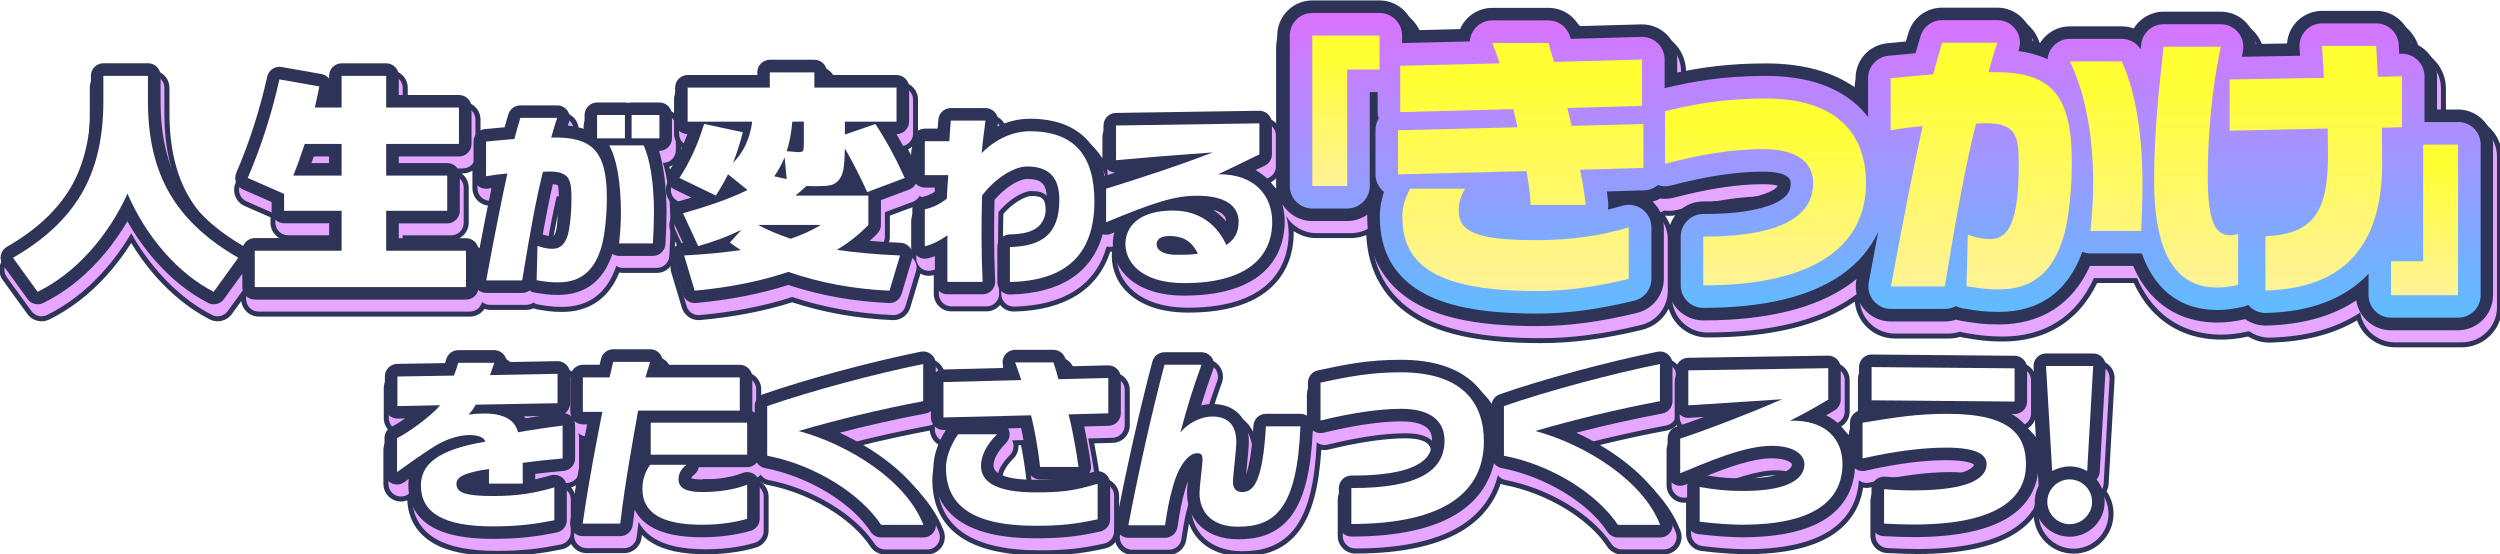
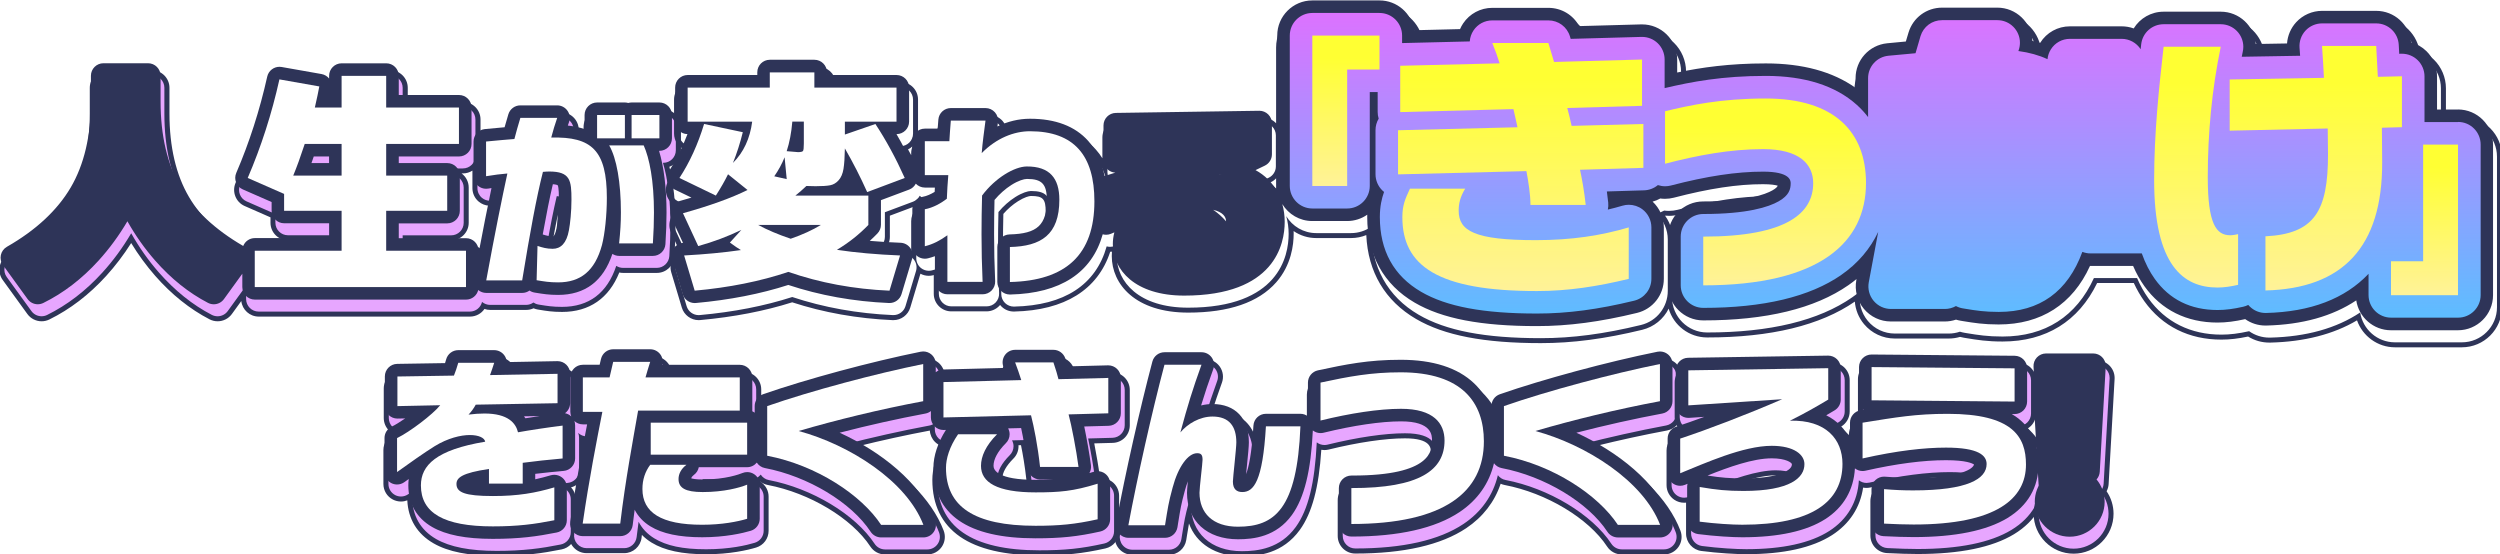
<svg xmlns="http://www.w3.org/2000/svg" xmlns:xlink="http://www.w3.org/1999/xlink" id="uuid-b02fde96-2130-41fd-aa68-795e9769ebd9" viewBox="0 0 997 221">
  <defs>
    <linearGradient id="uuid-72e7a8e0-aeff-4371-81ea-0968e5b28de5" x1="751.8" y1="126.73" x2="751.8" y2="5.19" gradientUnits="userSpaceOnUse">
      <stop offset="0" stop-color="#5dbdff" />
      <stop offset="1" stop-color="#dc72ff" />
    </linearGradient>
    <filter id="uuid-67248a50-f871-4362-b7c5-14fe0f4a6755" x="516.77" y="7.27" width="470" height="117" filterUnits="userSpaceOnUse">
      <feOffset dx="0" dy="0" />
      <feGaussianBlur result="uuid-e52a6e32-45c5-4a22-8e78-b3bd22b914e7" stdDeviation="2" />
      <feFlood flood-color="#000" flood-opacity=".3" />
      <feComposite in2="uuid-e52a6e32-45c5-4a22-8e78-b3bd22b914e7" operator="in" />
      <feComposite in="SourceGraphic" />
    </filter>
    <linearGradient id="uuid-6a1b9a62-7a5b-486d-bc29-3c599d3518d1" x1="536.75" y1="74.17" x2="536.75" y2="14.19" gradientUnits="userSpaceOnUse">
      <stop offset="0" stop-color="#fff298" />
      <stop offset=".85" stop-color="#ff3" />
    </linearGradient>
    <linearGradient id="uuid-2082d685-dafb-4d64-a892-abc60268ae1d" x1="606.46" y1="116.08" x2="606.46" y2="17.15" xlink:href="#uuid-6a1b9a62-7a5b-486d-bc29-3c599d3518d1" />
    <linearGradient id="uuid-5ed5b1eb-01e1-4bea-a305-ab2f464cebc9" x1="704.09" y1="113.81" x2="704.09" y2="39.29" xlink:href="#uuid-6a1b9a62-7a5b-486d-bc29-3c599d3518d1" />
    <linearGradient id="uuid-e1dff75a-87ca-4d2f-86a9-dd301d08931f" x1="804.21" y1="115.43" x2="804.21" y2="17.04" xlink:href="#uuid-6a1b9a62-7a5b-486d-bc29-3c599d3518d1" />
    <linearGradient id="uuid-bea5358b-d756-48da-808e-a22244714a56" x1="908.48" y1="115.86" x2="908.48" y2="18.33" xlink:href="#uuid-6a1b9a62-7a5b-486d-bc29-3c599d3518d1" />
    <linearGradient id="uuid-13446f26-6d8a-41c6-a305-cd1b89e450d6" x1="966.89" y1="117.73" x2="966.89" y2="57.68" xlink:href="#uuid-6a1b9a62-7a5b-486d-bc29-3c599d3518d1" />
  </defs>
  <path d="M198.06,220.67c-10.91,0-18.98-1.59-24.67-4.87-6.53-3.77-9.99-9.81-9.99-17.47,0-.16,0-.31,0-.46h0c-1.03.74-2.24,1.13-3.5,1.13-.95,0-1.89-.23-2.74-.66-2.01-1.03-3.26-3.08-3.26-5.34v-13.54c0-2.28,1.33-4.4,3.38-5.4.69-.33,1.51-.8,2.43-1.36-1.45-.08-2.81-.68-3.86-1.7-1.15-1.12-1.8-2.68-1.8-4.29v-11.81c0-3.26,2.65-5.95,5.9-6l18.35-.29c.08-.27.16-.52.22-.76.71-2.6,3.09-4.42,5.79-4.42h14.33c1.92,0,3.74.93,4.87,2.49.49.68.83,1.45,1,2.26,0,0,19.4-.36,19.41-.36,1.58,0,3.07.61,4.2,1.72.55.54.98,1.18,1.29,1.87,1.1-1.31,2.75-2.15,4.6-2.15h5.89l.37-1.56c.64-2.73,3.04-4.64,5.84-4.64h14.76c1.91,0,3.72.92,4.85,2.47.79,1.09,1.19,2.4,1.15,3.72h29.72c3.31,0,6,2.69,6,6v8.06c.71-1.04,1.74-1.85,2.98-2.28,17.22-6,43.13-12.99,63-16.99.39-.08.79-.12,1.19-.12,1.38,0,2.73.48,3.8,1.36,1.4,1.14,2.2,2.84,2.2,4.64v1.58c.61-.23,1.26-.36,1.92-.38l22.88-.58c-.35-1.6-.03-3.29.92-4.66,1.12-1.63,2.97-2.61,4.95-2.61h15.27c2.54,0,4.81,1.61,5.66,4,.28.78.57,1.66.85,2.58l15.38-.39c1.57,0,3.06.61,4.19,1.7,1.15,1.12,1.81,2.69,1.81,4.3v14.11c0,3.27-2.56,5.91-5.84,6l-8.54.23c.99,4.93,1.93,10.46,2.44,14.38.08.57.06,1.16-.03,1.72.55-.17,1.13-.25,1.71-.25,1.29,0,2.52.41,3.56,1.17,1.53,1.13,2.44,2.93,2.44,4.83v14.19c0,2.83-1.93,5.24-4.7,5.86-9.21,2.04-15.78,2.73-26.07,2.73-27.68,0-41.71-9.8-41.71-29.11,0-4.44,1.49-9.4,4.22-14.14-1.29-.16-2.48-.74-3.42-1.66-1.15-1.12-1.81-2.69-1.81-4.29v-.85c-.31.12-.64.21-.97.27-10.09,1.88-20.92,4.28-31.5,6.95,17.97,8.79,31.04,21.2,36.07,34.33.71,1.84.46,3.92-.66,5.54-1.12,1.63-2.97,2.6-4.94,2.6h-16.85c-2.03,0-3.9-1.01-5.02-2.71-7.53-11.47-24.62-21.74-41.55-24.98-1.2-.23-2.27-.81-3.12-1.67-.92.75-2.04,1.21-3.22,1.32,1,.09,1.96.42,2.8.99,1.67,1.12,2.67,2.98,2.67,4.99v13.61c0,2.67-1.71,4.97-4.27,5.74-3.26.98-10.14,2.63-19.66,2.63s-16.27-1.47-21.21-4.5c-2.06-1.26-3.77-2.8-5.11-4.58-.14,1.11-.28,2.23-.42,3.36-.36,3.02-2.92,5.29-5.96,5.29h-14.98c-1.74,0-3.4-.75-4.54-2.07-.69-.79-1.15-1.74-1.35-2.75-.79,1.68-2.34,2.95-4.25,3.33-7.91,1.58-14.98,2.56-25.73,2.56ZM225.16,193.68c.37.17.72.38,1.04.62,1.51,1.13,2.41,2.92,2.41,4.81v9.38c1.96-12.9,4.21-24.95,5.87-33.48h-.49c-.71,0-1.42-.13-2.07-.37v12.95c0,3.14-2.36,5.71-5.48,5.98-.43.04-.86.08-1.28.11ZM405.03,176.58c.11.45.17.91.17,1.37,0,1.64-.65,3.17-1.83,4.32-2.99,3.01-4.58,5.88-4.58,8.29,0,.72.67,4.13,13.17,4.54-.87-.92-1.45-2.12-1.59-3.47-.68-6.28-1.64-11.57-2.38-15.12l-2.95.07ZM279.01,194.85c.68.08,1.59.14,2.8.14,8.94,0,14.41-2.08,15.41-2.5.5-.21,1.02-.34,1.55-.41h-17.78c-.38,1.09-1.06,2.05-1.98,2.77ZM216.01,194.67c.11-.03.22-.05.33-.08-.11.01-.22.03-.33.04v.04Z" style="fill:#e7a6ff;" />
  <path d="M260.86,144.07c1.6,0,3.1.76,4.04,2.06.87,1.2,1.16,2.71.81,4.14h30.86c2.76,0,5,2.24,5,5v13.25c0,.09-.02.17-.03.26.35.16.67.36.98.59v-2.65c0-2.13,1.35-4.02,3.35-4.72,17.19-5.99,43.04-12.96,62.87-16.96.33-.07.66-.1.99-.1,1.14,0,2.27.39,3.17,1.13,1.16.95,1.83,2.37,1.83,3.87v3.28c.82-.64,1.83-1.05,2.94-1.08l24.21-.62c-.05-.14-.11-.29-.16-.43-.6-1.54-.39-3.27.54-4.63.93-1.36,2.48-2.17,4.12-2.17h15.27c2.12,0,4.01,1.34,4.71,3.34.38,1.06.74,2.2,1.07,3.26l15.98-.41s.08,0,.13,0c1.3,0,2.56.51,3.49,1.42.97.94,1.51,2.23,1.51,3.58v14.11c0,2.71-2.16,4.92-4.86,5l-9.73.27c1.02,4.94,2.1,11.07,2.67,15.47.14,1.08-.08,2.17-.61,3.11.59-.17,1.19-.35,1.81-.54.48-.15.98-.22,1.47-.22,1.06,0,2.1.33,2.97.98,1.28.94,2.03,2.44,2.03,4.02v14.19c0,2.34-1.63,4.37-3.92,4.88-9.12,2.03-15.65,2.71-25.85,2.71-27.02,0-40.71-9.46-40.71-28.11,0-4.78,1.78-10.1,4.99-15.11l-.87.02s-.08,0-.12,0c-1.3,0-2.56-.51-3.49-1.42-.96-.94-1.51-2.23-1.51-3.58v-2.55c-.62.48-1.34.84-2.15.99-11.08,2.07-22.85,4.7-34.24,7.65,16.24,7.45,32.25,19.78,38.07,34.97.59,1.54.38,3.27-.55,4.62-.93,1.36-2.47,2.17-4.12,2.17h-16.85c-1.68,0-3.26-.85-4.18-2.26-7.67-11.68-25.02-22.13-42.19-25.41-1.37-.26-2.5-1.08-3.22-2.17-.92,1.11-2.29,1.83-3.84,1.83h-19.29c-.25,1.26-.96,2.35-1.95,3.07-.32.25-.92.77-1.08,1.36.6.19,1.93.47,4.61.47,9.14,0,14.76-2.14,15.8-2.57.62-.26,1.27-.38,1.92-.38.97,0,1.94.28,2.78.84,1.39.93,2.22,2.49,2.22,4.16v13.61c0,2.2-1.44,4.15-3.55,4.79-3.2.97-9.98,2.59-19.38,2.59s-15.9-1.42-20.69-4.36c-2.8-1.71-4.89-3.95-6.26-6.62-.27,2.01-.53,4.05-.78,6.13-.3,2.52-2.43,4.41-4.97,4.41h-14.98c-1.45,0-2.83-.63-3.78-1.73-.95-1.1-1.38-2.55-1.17-3.99,2.12-14.74,4.75-28.75,6.72-38.86h-1.7c-1.33,0-2.54-.53-3.44-1.38.23.58.36,1.21.36,1.85v13.11c0,2.59-1.98,4.76-4.57,4.98-3.78.33-7.41.7-11.34,1.17v2.18c2.12-.46,4.14-1,6.18-1.6.47-.14.94-.2,1.42-.2,1.07,0,2.12.34,2.99,1,1.26.94,2.01,2.43,2.01,4v13.11c0,2.38-1.68,4.44-4.02,4.9-7.85,1.57-14.87,2.54-25.53,2.54s-18.64-1.55-24.17-4.74c-6.21-3.58-9.49-9.32-9.49-16.61,0-.87.05-1.71.16-2.52-.57.4-1.15.82-1.74,1.25-.87.62-1.89.94-2.92.94-.78,0-1.56-.18-2.28-.55-1.67-.86-2.72-2.57-2.72-4.45v-13.54c0-1.91,1.09-3.66,2.82-4.5,1.48-.72,3.42-1.92,5.43-3.31l-3,.06s-.07,0-.11,0c-1.31,0-2.56-.51-3.5-1.43-.96-.94-1.5-2.23-1.5-3.57v-11.81c0-2.73,2.19-4.96,4.92-5l19.08-.31c.17-.53.32-1.04.45-1.49.59-2.17,2.57-3.68,4.82-3.68h14.33c1.61,0,3.12.77,4.06,2.08.58.8.89,1.74.94,2.69l20.19-.38s.06,0,.09,0c1.31,0,2.57.51,3.5,1.43.96.94,1.5,2.23,1.5,3.57v11.74c0,1.65-.8,3.11-2.03,4.02.87.17,1.69.57,2.36,1.17.04.04.08.08.12.11-.23-.57-.36-1.19-.36-1.85v-13.75c0-2.76,2.24-5,5-5h6.68c.03-.12.06-.25.09-.37.15-.63.3-1.27.46-1.95.53-2.26,2.55-3.86,4.87-3.86h14.76M211.1,171.57c1.73-.28,3.71-.59,5.72-.89l-6.27.11c.2.26.38.52.56.78M414.53,196.13c2.65,0,4.96-.03,7.17-.15h-5.37c-2.55,0-4.7-1.92-4.97-4.46-.73-6.72-1.77-12.31-2.57-16.03l-5.19.13c.37.7.6,1.49.6,2.33,0,1.41-.59,2.69-1.53,3.6-3.2,3.21-4.89,6.33-4.89,9.01,0,1.68,1.63,5.58,16.75,5.58M260.86,142.07h-14.76c-3.27,0-6.07,2.22-6.82,5.41-.06.27-.12.53-.18.78h-5.1c-1.65,0-3.17.57-4.37,1.53-.24-.35-.52-.67-.82-.97-1.32-1.29-3.06-2-4.9-2h-.13s-18.52.35-18.52.35c-.22-.65-.54-1.27-.95-1.83-1.31-1.82-3.43-2.91-5.68-2.91h-14.33c-3.15,0-5.92,2.12-6.75,5.16,0,.01,0,.02,0,.04l-17.62.28c-3.8.06-6.89,3.2-6.89,7v11.81c0,1.87.77,3.69,2.1,5,.57.56,1.22,1.01,1.92,1.34-.08.04-.15.08-.22.11-2.39,1.16-3.94,3.63-3.94,6.3v13.54c0,2.64,1.46,5.03,3.81,6.23.98.5,2.09.77,3.19.77.88,0,1.73-.16,2.53-.47.35,7.48,3.94,13.39,10.46,17.14,5.84,3.37,14.07,5,25.17,5s17.95-.99,25.93-2.58c1.5-.3,2.81-1.07,3.79-2.15.24.44.52.85.86,1.23,1.33,1.54,3.26,2.42,5.29,2.42h14.98c3.54,0,6.53-2.65,6.95-6.17.04-.37.09-.74.13-1.11,1.12,1.15,2.42,2.18,3.87,3.07,5.11,3.13,12.21,4.65,21.73,4.65s16.64-1.68,19.95-2.68c2.98-.9,4.98-3.59,4.98-6.7v-13.61c0-2.34-1.16-4.52-3.11-5.82-.08-.06-.17-.11-.26-.16.02-.01.04-.02.05-.03.87.69,1.89,1.16,3,1.37,16.69,3.19,33.5,13.28,40.9,24.55,1.3,1.98,3.49,3.16,5.85,3.16h16.85c2.3,0,4.46-1.13,5.77-3.03,1.31-1.9,1.59-4.32.77-6.47-4.89-12.77-17.2-24.85-34.15-33.66,9.65-2.39,19.44-4.53,28.63-6.25.11,1.72.86,3.37,2.1,4.57.75.73,1.64,1.28,2.61,1.61-2.41,4.53-3.71,9.23-3.71,13.47,0,9.98,3.73,17.62,11.09,22.7,7.13,4.92,17.77,7.42,31.62,7.42,10.37,0,17.01-.7,26.29-2.76,3.23-.72,5.48-3.53,5.48-6.83v-14.19c0-2.21-1.06-4.32-2.84-5.63-1.21-.89-2.65-1.37-4.16-1.37-.21,0-.43,0-.64.03,0-.21-.03-.42-.05-.63-.47-3.64-1.32-8.64-2.22-13.28l7.36-.2c3.82-.1,6.81-3.18,6.81-7v-14.11c0-1.88-.77-3.7-2.11-5.01-1.32-1.28-3.05-1.99-4.89-1.99h-.18s-14.48.37-14.48.37c-.22-.67-.43-1.3-.64-1.89-.99-2.79-3.64-4.67-6.6-4.67h-15.27c-2.31,0-4.47,1.14-5.77,3.04-.87,1.27-1.28,2.76-1.22,4.25l-21.77.56c-.3,0-.6.03-.89.08v-.28c0-2.11-.94-4.08-2.57-5.42-1.25-1.02-2.82-1.58-4.43-1.58-.46,0-.93.05-1.38.14-19.91,4.01-45.87,11.01-63.13,17.03-.59.21-1.15.49-1.65.83v-5.67c0-3.86-3.14-7-7-7h-28.76c-.14-1.18-.58-2.32-1.3-3.31-1.31-1.8-3.43-2.88-5.66-2.88h0ZM232.92,177.81v-1.88c.12.02.23.03.35.05-.11.6-.23,1.21-.35,1.83h0ZM406.18,177.55l.99-.02c.71,3.49,1.57,8.42,2.2,14.21.09.8.31,1.57.64,2.26-8.26-.55-10.23-2.59-10.23-3.45,0-2.11,1.53-4.81,4.3-7.6,1.35-1.3,2.11-3.09,2.11-5.01,0-.13,0-.26-.01-.4h0ZM281.67,193.08h9.85c-2.47.49-5.73.91-9.71.91-.23,0-.44,0-.65,0,.19-.29.36-.59.5-.9h0ZM227.74,194.36c.86-.23,1.66-.61,2.35-1.12-.24,1.35-.47,2.73-.71,4.13-.29-1.12-.86-2.15-1.64-3h0Z" style="fill:#2e3458;" />
  <path d="M495.26,220.81c-11.85,0-19.87-6.41-21.16-16.59-.73,3-1.05,5.02-1.74,9.26l-.27,1.7c-.47,2.92-2.96,5.04-5.92,5.04h-14.62c-1.79,0-3.47-.79-4.62-2.17-1.14-1.38-1.61-3.18-1.28-4.94,3.73-19.9,9.55-45.79,14.5-64.45.7-2.63,3.08-4.46,5.8-4.46h14.76c1.95,0,3.79.95,4.91,2.55,1.12,1.6,1.4,3.65.74,5.48-1.81,5.04-3.12,8.9-4.36,12.88,1.04-.17,2.08-.25,3.1-.25,8.31,0,13.76,4.47,15.15,12.16.06-.84.12-1.71.17-2.62.19-3.17,2.82-5.65,5.99-5.65h13.75c.69,0,1.36.12,2,.35v-11.77c0-2.81,1.99-5.28,4.74-5.87,11.17-2.4,20.7-4.24,33.23-4.24s23.22,3.25,29.96,9.65c2.31,2.19,4.2,4.74,5.66,7.58.63-1.58,1.92-2.85,3.6-3.44,17.22-6,43.13-12.99,63-16.99.39-.08.79-.12,1.19-.12,1.38,0,2.73.48,3.8,1.36,1.4,1.14,2.2,2.84,2.2,4.64v14.83c0,2.89-2.06,5.37-4.9,5.9-10.09,1.88-20.92,4.28-31.5,6.95,17.97,8.79,31.04,21.2,36.07,34.33.71,1.84.46,3.92-.66,5.54-1.12,1.63-2.97,2.6-4.94,2.6h-16.85c-2.03,0-3.9-1.01-5.02-2.71-7.53-11.47-24.62-21.74-41.55-24.98-.85-.16-1.64-.5-2.33-1-2.2,7.6-6.81,13.78-13.7,18.39-9.87,6.59-24.57,9.94-43.69,9.94-3.31,0-6-2.69-6-6v-14.33c0-1.58.64-3.13,1.76-4.25,1.13-1.13,2.64-1.75,4.24-1.75h.4c30.76,0,30.76-9.4,30.76-12.94,0-2,0-6.67-11.35-6.67-7.94,0-18.84,1.6-30.69,4.51-.47.11-.95.17-1.43.17-.74,0-1.47-.14-2.16-.4-.87,15.47-3.56,25.87-8.44,32.63-6.54,9.06-15.87,10.11-22.32,10.11Z" style="fill:#e7a6ff;" />
  <path d="M663.55,144.93c1.14,0,2.27.39,3.17,1.13,1.16.95,1.83,2.37,1.83,3.87v14.83c0,2.41-1.72,4.47-4.08,4.92-11.08,2.07-22.85,4.7-34.25,7.65,16.24,7.45,32.25,19.78,38.07,34.97.59,1.54.38,3.27-.55,4.62-.93,1.36-2.47,2.17-4.12,2.17h-16.85c-1.68,0-3.26-.85-4.18-2.26-7.67-11.68-25.02-22.13-42.19-25.41-1.26-.24-2.33-.95-3.05-1.92-1.91,8.04-6.56,14.67-13.72,19.46-9.71,6.48-24.22,9.77-43.14,9.77-2.76,0-5-2.24-5-5v-14.33c0-1.33.53-2.6,1.47-3.54.94-.94,2.21-1.46,3.53-1.46h.4c31.76,0,31.76-10.13,31.76-13.94,0-2.1,0-7.67-12.35-7.67-8.02,0-19,1.61-30.92,4.54-.39.1-.79.14-1.19.14-1.1,0-2.19-.37-3.07-1.06-.76,16.13-3.41,26.88-8.33,33.7-6.27,8.69-15.28,9.7-21.51,9.7-12.35,0-20.34-7.28-20.34-18.54,0-.89.13-2.39.35-4.58-.44,1.12-.86,2.41-1.25,3.87-1.45,5.35-1.72,7.07-2.64,12.77l-.27,1.7c-.39,2.42-2.48,4.2-4.94,4.2h-14.62c-1.49,0-2.9-.66-3.85-1.81-.95-1.14-1.34-2.65-1.07-4.11,3.72-19.87,9.54-45.74,14.48-64.37.58-2.19,2.57-3.72,4.83-3.72h14.76c1.63,0,3.15.79,4.09,2.12.94,1.33,1.17,3.04.61,4.57-1.96,5.45-3.41,9.74-4.86,14.53,1.51-.37,3.04-.56,4.55-.56,9.08,0,14.5,5.72,14.5,15.3,0,1.51-.33,4.89-.83,9.88-.09.9-.19,1.88-.28,2.78.98-2.5,2.25-7.88,2.93-19.36.16-2.64,2.34-4.71,4.99-4.71h13.76c1.13,0,2.16.39,2.99,1.02v-13.45c0-2.36,1.65-4.39,3.95-4.89,11.1-2.39,20.58-4.22,33.02-4.22s22.73,3.15,29.28,9.38c3.13,2.97,5.43,6.55,6.92,10.7v-1.61c0-2.13,1.35-4.02,3.35-4.72,17.19-5.99,43.04-12.96,62.87-16.96.33-.07.66-.1.99-.1M577.57,182.01c.01-.15.03-.3.04-.46,0,.15-.03.31-.04.46M577.45,183.09c.02-.16.05-.32.07-.48-.02.16-.05.32-.07.48M577.27,184.13c.03-.16.07-.32.1-.49-.03.17-.07.33-.1.49M577.03,185.14c.05-.17.1-.33.14-.5-.04.17-.09.33-.14.5M576.71,186.11c.06-.17.12-.33.18-.5-.05.17-.12.33-.18.5M576.55,186.56c-.07.17-.14.33-.21.49,0,0,0,0,0,0,0,0,0,0,0,0,.07-.16.15-.32.21-.49M575.9,187.96c.09-.16.18-.32.25-.48-.08.16-.17.32-.25.48M575.39,188.84c.1-.16.2-.31.3-.47-.09.16-.2.31-.3.47M574.81,189.68c.11-.15.23-.3.33-.45-.1.15-.22.3-.33.45M574.16,190.49c.13-.15.26-.29.38-.44-.12.15-.25.3-.38.44M573.86,190.84c-.13.15-.28.29-.42.43.14-.14.29-.28.42-.43M572.64,192.02c.16-.14.32-.27.47-.41-.15.14-.31.28-.47.41M571.77,192.73c.17-.13.34-.26.51-.39-.16.13-.34.26-.51.39M571.11,193.22c-.09.06-.18.12-.28.18.09-.06.18-.12.28-.18s.18-.12.27-.19c-.09.06-.18.13-.27.19M569.81,194.05c.2-.12.4-.23.59-.35-.19.12-.39.24-.59.35M568.71,194.67c.21-.11.43-.22.63-.33-.2.11-.42.22-.63.33M567.53,195.24c.23-.1.46-.21.67-.31-.22.11-.45.21-.67.31M566.99,195.49c-.22.1-.46.19-.7.28,0,0,0,0-.01,0,0,0,0,0,.01,0,.23-.09.47-.19.7-.28M565.69,196.02c-.24.09-.48.17-.73.26,0,0,0,0-.01,0,0,0,0,0,.01,0,.24-.09.49-.17.73-.26M563.53,196.75c.26-.08.53-.16.78-.24-.25.08-.52.16-.78.24M562.02,197.19c.27-.07.55-.14.82-.22-.27.08-.54.15-.82.22M560.43,197.58c.28-.07.57-.13.85-.2-.28.07-.57.13-.85.2M558.75,197.94c.3-.06.6-.12.89-.18-.29.06-.59.12-.89.18M556.97,198.26c.31-.05.63-.1.94-.16-.31.06-.62.11-.94.16M555.11,198.54c.33-.04.66-.09.98-.14-.32.05-.65.09-.98.14M553.16,198.78c.34-.04.68-.07,1.01-.11-.33.04-.68.08-1.01.11M551.11,198.99c.35-.03.71-.06,1.05-.09-.34.03-.7.06-1.05.09M548.96,199.15c.37-.02.74-.05,1.1-.07-.36.03-.73.05-1.1.07M546.72,199.27c.38-.02.77-.03,1.15-.05-.38.02-.77.04-1.15.05M544.38,199.35c.4-.01.8-.02,1.19-.03-.39.01-.79.02-1.19.03M543.17,199.38c-.4,0-.82,0-1.23.01.41,0,.83,0,1.23-.01M663.55,142.93c-.46,0-.93.05-1.38.14-19.91,4.01-45.87,11.01-63.13,17.03-1.32.46-2.43,1.29-3.25,2.35-1.37-2.32-3.04-4.41-4.99-6.27-6.93-6.59-17.25-9.93-30.65-9.93-12.63,0-22.22,1.85-33.44,4.26-3.2.69-5.53,3.57-5.53,6.84v10.5c-.33-.05-.66-.07-.99-.07h-13.76c-3.02,0-5.62,1.93-6.59,4.65-2.55-5.41-7.73-8.54-14.72-8.54-.56,0-1.12.02-1.69.07,1.1-3.47,2.3-6.97,3.88-11.37.77-2.14.45-4.53-.86-6.39-1.31-1.86-3.45-2.97-5.73-2.97h-14.76c-3.17,0-5.95,2.14-6.77,5.21-4.95,18.67-10.79,44.6-14.52,64.52-.38,2.05.16,4.15,1.49,5.76,1.33,1.61,3.3,2.53,5.39,2.53h14.62c3.45,0,6.36-2.47,6.91-5.88l.27-1.7c.33-2.03.57-3.55.82-4.91,2.9,8.05,10.66,13.07,21.09,13.07,6.67,0,16.32-1.09,23.13-10.53,4.86-6.74,7.6-16.93,8.55-31.92.41.07.82.11,1.23.11.56,0,1.12-.07,1.67-.2,11.77-2.89,22.59-4.48,30.45-4.48,10.35,0,10.35,3.83,10.35,5.67,0,3.27,0,11.94-29.76,11.94h-.38c-1.88,0-3.64.73-4.96,2.04-1.33,1.32-2.06,3.08-2.06,4.96v14.33c0,3.86,3.14,7,7,7,19.32,0,34.21-3.4,44.25-10.11,6.63-4.43,11.33-10.51,13.73-17.73.5.23,1.02.39,1.56.5,16.69,3.19,33.5,13.28,40.9,24.55,1.3,1.98,3.49,3.16,5.85,3.16h16.85c2.3,0,4.46-1.13,5.77-3.03,1.31-1.9,1.59-4.32.77-6.47-4.89-12.77-17.2-24.85-34.15-33.66,9.72-2.41,19.58-4.56,28.83-6.28,3.31-.62,5.72-3.51,5.72-6.88v-14.83c0-2.11-.94-4.08-2.57-5.42-1.25-1.02-2.82-1.58-4.43-1.58h0Z" style="fill:#2e3458;" />
  <path d="M696.39,220.02c-3.93,0-10.95-.39-17.76-1.27-2.98-.39-5.23-2.94-5.23-5.95v-13.57c-.57.18-1.17.27-1.78.27-1.2,0-2.36-.35-3.35-1.02-1.66-1.12-2.65-2.98-2.65-4.98v-13.83c0-2.6,1.66-4.89,4.12-5.7,1.46-.48,3-1,4.63-1.57-1.35-.11-2.61-.67-3.61-1.6-1.21-1.13-1.9-2.73-1.9-4.38v-13.97c0-3.26,2.65-5.95,5.91-6l55.8-.86c1.68,0,3.17.61,4.3,1.72,1.14,1.12,1.79,2.68,1.79,4.28v12.53c0,2.1-1.12,4.07-2.92,5.15-.64.38-1.25.75-1.84,1.1,2.59,1.56,4.77,3.58,6.45,5.96v-2.99c0-2.77,1.86-5.13,4.49-5.81-.58-.93-.89-2.01-.89-3.12v-13.25c0-1.59.65-3.14,1.78-4.26,1.13-1.12,2.63-1.74,4.22-1.74l57.08.5c3.28.03,5.95,2.72,5.95,6v13.25c0,1.59-.65,3.14-1.78,4.26-.69.68-1.51,1.18-2.41,1.46.19.14.37.28.55.42,5.5,4.41,8.17,10.62,8.17,18.99,0,9.39-4.45,17.05-12.86,22.16-8.47,5.14-21.23,7.75-37.93,7.75-3.15,0-7.8-.14-12.13-.37-3.19-.17-5.68-2.8-5.68-5.99v-13.75c0-1.67.71-3.28,1.94-4.42,1.11-1.02,2.55-1.58,4.06-1.58.16,0,.33,0,.49.02,4.19.35,7.3.48,11.1.48,16.69,0,21.51-2.73,22.83-3.96-1.25-.46-4.02-1.11-9.73-1.11-8.96,0-19.71,1.4-31.94,4.17-.44.1-.88.15-1.32.15-.75,0-1.49-.14-2.18-.42-.89,8.18-5.05,14.87-12.1,19.4-7.68,4.94-19.01,7.44-33.68,7.44ZM686.42,193.97c3.47.43,6.48.59,10.47.59,13.16,0,16.94-2.79,17.78-3.65.34-.35.44-.6.47-.79-.52-.46-2.55-1.56-7.02-1.56-6.31,0-14.53,2.66-21.71,5.41Z" style="fill:#e7a6ff;" />
  <path d="M747.95,146.16s.03,0,.04,0l57.03.5c2.74.02,4.96,2.26,4.96,5v13.25c0,1.33-.53,2.61-1.48,3.55-.94.93-2.2,1.45-3.52,1.45-.01,0-.03,0-.04,0h-1.07c1.02.58,1.98,1.23,2.86,1.93,5.25,4.2,7.8,10.16,7.8,18.2,0,9.02-4.28,16.39-12.38,21.3-8.31,5.04-20.9,7.6-37.41,7.6-3.15,0-7.77-.14-12.07-.37-2.66-.14-4.74-2.33-4.74-4.99v-13.75c0-1.4.59-2.73,1.61-3.68.93-.85,2.14-1.32,3.39-1.32.14,0,.28,0,.41.02,4.21.35,7.34.49,11.18.49,19.19,0,23.96-3.69,24.29-5.35-.58-.41-3.07-1.72-11.18-1.72-9.04,0-19.86,1.41-32.16,4.2-.37.08-.74.12-1.1.12-1.1,0-2.17-.37-3.05-1.05-.49,8.58-4.54,15.53-11.77,20.19-7.52,4.83-18.66,7.28-33.14,7.28-3.9,0-10.87-.39-17.64-1.27-2.49-.32-4.36-2.45-4.36-4.96v-13.83c0-.43.06-.86.16-1.27-.36.15-.71.29-1.06.43-.61.25-1.24.37-1.88.37-.98,0-1.96-.29-2.79-.85-1.38-.93-2.21-2.48-2.21-4.15v-13.83c0-2.16,1.39-4.08,3.44-4.75,3.36-1.1,7.15-2.43,11.18-3.91-2.1.14-4.13.27-6.04.4-.11,0-.23.01-.34.01-1.26,0-2.48-.48-3.41-1.35-1.01-.95-1.59-2.27-1.59-3.65v-13.97c0-2.73,2.19-4.96,4.92-5l55.8-.86s.05,0,.08,0c1.31,0,2.57.52,3.51,1.44.95.94,1.49,2.22,1.49,3.56v12.53c0,1.76-.93,3.39-2.44,4.29-1.19.71-2.29,1.36-3.35,1.98,4.31,2.16,7.55,5.47,9.48,9.67v-6.73c0-2.46,1.78-4.55,4.21-4.94l1.18-.19c-1.09-.92-1.79-2.27-1.79-3.8v-13.25c0-1.33.53-2.61,1.48-3.55.94-.93,2.2-1.45,3.52-1.45M715.41,172.54s0,0-.01,0c0,0,0,0,.01,0,.21,0,.42,0,.62,0,.42,0,.83.01,1.24.02-.26,0-.5-.03-.76-.03-.36,0-.73,0-1.11.02M719.71,172.7c-.41-.04-.82-.08-1.24-.1.42.02.83.06,1.24.1M721.98,173.02c-.38-.07-.76-.14-1.15-.19.39.06.77.12,1.15.19M724.07,173.5c-.35-.1-.7-.19-1.06-.28.36.08.71.18,1.06.28M725.99,174.14c-.32-.12-.64-.25-.97-.36.33.11.65.23.97.36M727.31,174.71c.15.07.29.15.44.22-.14-.07-.29-.15-.44-.22-.15-.07-.29-.14-.45-.21.15.07.3.14.45.21M728.86,175.55c.16.1.32.21.47.31-.16-.1-.31-.21-.47-.31-.11-.07-.21-.13-.32-.2.11.06.22.13.32.2M730.05,176.34c.25.18.47.38.71.57-.23-.19-.46-.39-.71-.57,0,0,0,0,0,0,0,0,0,0,0,0M731.72,177.78c.1.1.19.2.29.3-.1-.1-.19-.2-.29-.3-.11-.11-.22-.23-.34-.34.12.11.23.22.34.34M732.89,179.09c.07.09.14.19.21.28-.07-.09-.14-.19-.21-.28-.11-.14-.22-.28-.33-.42.12.14.22.28.33.42M733.59,180.02c.16.24.3.49.45.74-.15-.25-.29-.5-.45-.74v-.02s0,.01,0,.02M734.66,181.93c.05.11.1.22.15.33-.05-.11-.1-.22-.15-.33-.07-.17-.15-.33-.24-.49.08.16.16.33.24.49M735.43,183.86c-.1-.3-.19-.61-.31-.9.12.29.21.6.31.9M735.79,185.05c.04.17.07.33.11.5-.04-.17-.07-.33-.11-.5s-.08-.33-.12-.49c.05.16.08.33.12.49M736.06,186.28c.06.36.1.73.14,1.1-.04-.37-.08-.74-.14-1.1,0-.02,0-.03,0-.05,0,.02,0,.03,0,.05M696.9,195.55c13.18,0,17.33-2.76,18.5-3.94.69-.7.78-1.26.77-1.72,0-.02,0-.04,0-.06-.1-.5-2.26-2.27-8.03-2.27-7.41,0-17.22,3.5-25.59,6.87,5.4.86,9.05,1.13,14.36,1.13M736.35,189.75c0-.6-.03-1.2-.08-1.79.05.59.08,1.18.08,1.79M747.95,144.16c-1.86,0-3.61.72-4.93,2.03-1.32,1.31-2.07,3.12-2.07,4.97v13.25c0,.89.17,1.75.49,2.56-2.45,1.11-4.09,3.56-4.09,6.37v.17c-1.06-1.15-2.25-2.18-3.56-3.1.15-.09.31-.18.46-.28,2.1-1.26,3.41-3.56,3.41-6.01v-12.53c0-1.86-.76-3.68-2.09-4.99-1.32-1.3-3.06-2.01-4.91-2.01h-.11s-55.8.86-55.8.86c-3.8.06-6.89,3.2-6.89,7v13.97c0,1.93.81,3.8,2.22,5.11.36.34.75.63,1.16.88-.62.21-1.22.41-1.81.6-2.88.95-4.81,3.62-4.81,6.65v13.83c0,2.33,1.16,4.5,3.09,5.81,1.16.78,2.51,1.19,3.91,1.19.26,0,.52-.01.78-.04v12.34c0,3.51,2.62,6.49,6.1,6.94,6.85.89,13.93,1.28,17.89,1.28,14.86,0,26.37-2.56,34.22-7.6,6.97-4.48,11.22-11,12.4-18.96.44.09.89.13,1.34.13.52,0,1.04-.06,1.54-.17,1.31-.3,2.61-.58,3.88-.84-.58.29-1.11.66-1.6,1.11-1.44,1.32-2.26,3.2-2.26,5.15v13.75c0,3.72,2.91,6.79,6.63,6.99,4.33.23,9,.37,12.18.37,16.89,0,29.82-2.66,38.45-7.89,8.73-5.3,13.34-13.26,13.34-23.01,0-8.33-2.57-14.62-7.84-19.18.44-.28.86-.6,1.24-.98,1.32-1.31,2.07-3.12,2.07-4.97v-13.25c0-3.83-3.11-6.97-6.94-7l-57.03-.5s-.06,0-.06,0h0ZM690.89,193.39c5.97-2.1,12.25-3.83,17.24-3.83,2.83,0,4.63.47,5.58.88-1.07.86-5.01,3.12-16.82,3.12-2.23,0-4.14-.05-6-.17h0ZM753.43,192.85c9.07-1.71,17.18-2.58,24.19-2.58,3.36,0,5.65.23,7.18.49-2.62,1.13-8.3,2.57-20.28,2.57-3.77,0-6.86-.13-11.01-.48-.02,0-.05,0-.07,0h0Z" style="fill:#2e3458;" />
  <path d="M826.95,219.8c-8.23,0-14.93-6.7-14.93-14.93,0-3.21,1.05-6.34,2.96-8.91-.59-.89-.94-1.92-1.01-2.98l-2.45-41.91c-.1-1.64.5-3.27,1.62-4.47s2.72-1.88,4.37-1.88h18.79c3.31,0,6,2.69,6,6,0,.18,0,.36-.02.54l-2.37,41.71c-.06,1.06-.41,2.1-1.01,2.99,1.92,2.57,2.96,5.7,2.96,8.91,0,8.23-6.7,14.93-14.93,14.93Z" style="fill:#e7a6ff;" />
  <path d="M836.32,145.73c2.76,0,5,2.24,5,5,0,.15,0,.3-.02.45l-2.37,41.74c-.07,1.15-.53,2.22-1.28,3.05,2.01,2.42,3.23,5.52,3.23,8.91,0,7.68-6.25,13.93-13.93,13.93s-13.93-6.25-13.93-13.93c0-3.38,1.22-6.49,3.23-8.9-.75-.83-1.21-1.9-1.28-3.05l-2.45-41.91c-.08-1.37.41-2.72,1.35-3.72.94-1,2.26-1.57,3.64-1.57h18.8M836.32,143.73h-18.8c-1.92,0-3.77.8-5.09,2.2-1.32,1.4-2.01,3.3-1.9,5.21l2.45,41.91c.06,1.01.34,1.99.81,2.87-1.79,2.63-2.77,5.76-2.77,8.96,0,8.78,7.15,15.93,15.93,15.93s15.93-7.15,15.93-15.93c0-3.2-.97-6.33-2.77-8.96.47-.89.76-1.88.81-2.88l2.37-41.71c.02-.2.02-.39.02-.59,0-3.86-3.14-7-7-7h0Z" style="fill:#2e3458;" />
  <path d="M86.78,127.13c-.95,0-1.91-.23-2.76-.67-7.75-4.01-14.95-9.78-21.41-17.15-3.83-4.37-7.29-9.17-10.3-14.31-3.15,5.17-6.76,10-10.75,14.39-6.69,7.36-14.21,13.12-22.34,17.12-.82.4-1.73.62-2.65.62-1.92,0-3.74-.93-4.86-2.48l-9.83-13.57c-1-1.38-1.37-3.12-1.01-4.79s1.41-3.1,2.89-3.94c11.38-6.49,19.82-14.33,25.09-23.29,5.26-8.94,7.92-20.29,7.92-33.74v-10.3c0-3.31,2.69-6,6-6h17.78c3.31,0,6,2.69,6,6v10.3c0,13.45,2.67,24.8,7.92,33.74,5.04,8.57,12.98,16.11,23.63,22.44,1.09-1.7,2.96-2.74,5.03-2.74h28.63v-3.91h-16.93c-3.31,0-6-2.69-6-6v-2.82l-10.92-4.79c-3.01-1.32-4.4-4.85-3.1-7.87,5.19-12.08,9.33-24.95,12.29-38.25.61-2.72,3.07-4.7,5.85-4.7.35,0,.7.03,1.05.09l15.91,2.81c.69.12,1.34.36,1.93.7.48-2.83,2.95-5,5.92-5h17.78c3.31,0,6,2.69,6,6v6.64h23.02c3.31,0,6,2.69,6,6v9.97c.97-1.3,2.47-2.19,4.2-2.37,2.14-.22,4.51-.44,7.22-.67.42-1.5.85-2.96,1.33-4.54.77-2.54,3.08-4.25,5.74-4.25h14.69c1.94,0,3.77.95,4.89,2.53,1.12,1.58,1.41,3.62.77,5.45-.03.08-.06.16-.08.24,1.53.21,2.98.51,4.33.89v-4.26c0-3.31,2.69-6,6-6h11.09c.43,0,.85.05,1.33.17.48-.12.91-.17,1.33-.17h11.09c3.31,0,6,2.69,6,6v9.29c0,2.91-2.08,5.35-4.84,5.89,1.75,6.34,2.68,14.5,2.68,23.71,0,3.84-.15,8.11-.44,12.7-.2,3.15-2.83,5.62-5.99,5.62h-13.47c-.72,0-1.44-.14-2.12-.4-3.89,10.59-11.36,15.96-22.22,15.96-3.78,0-6.05-.37-8.92-.84l-.61-.1c-.65-.11-1.27-.31-1.85-.62-.9.51-1.9.77-2.95.77h-14.33c-.95,0-1.88-.23-2.71-.66-.99,2.01-3.04,3.32-5.36,3.32h-84.24c-3.31,0-6-2.69-6-6v-2.23l-5.52,7.62c-1.12,1.55-2.94,2.48-4.86,2.48ZM187.4,98.75c1.99,0,3.76.97,4.85,2.47,1.4-7.3,2.73-13.97,4.03-20.24-.29.04-.58.06-.88.06-1.41,0-2.78-.5-3.86-1.41-1.36-1.14-2.14-2.82-2.14-4.59v-9.3c-1.09,1.46-2.84,2.41-4.81,2.41h-23.02v.64h18.34c3.31,0,6,2.69,6,6v14.04c0,3.31-2.69,6-6,6h-18.34v3.91h25.82ZM219.14,97.57c.91.26,1.69.41,2.63.42.19-.32.52-1.04.77-2.47.46-2.44.92-6.78.92-11.12,0-3.19-.15-4.48-.26-5-.1-.03-.23-.05-.39-.08-1.16,5.03-2.33,10.88-3.67,18.24ZM131.79,68.8v-.64h-4.39c-.07.21-.15.43-.22.64h4.61Z" style="fill:#e7a6ff;" />
  <path d="M155.58,30.02c2.76,0,5,2.24,5,5v7.64h24.02c2.76,0,5,2.24,5,5v14.51c0,2.76-2.24,5-5,5h-24.02v2.64h19.34c2.76,0,5,2.24,5,5v14.04c0,2.76-2.24,5-5,5h-19.34v5.91h26.82c2.76,0,5,2.24,5,5v1.03c1.8-9.52,3.51-18.14,5.15-26.02-.45.07-.88.14-1.29.21-.29.05-.58.07-.86.07-1.17,0-2.31-.41-3.22-1.17-1.13-.95-1.78-2.35-1.78-3.83v-13.83c0-2.57,1.94-4.72,4.49-4.97,2.68-.27,5.38-.51,7.89-.73.44-1.6.92-3.24,1.51-5.19.64-2.11,2.58-3.54,4.78-3.54h14.69c1.62,0,3.14.79,4.08,2.11.94,1.32,1.18,3.02.64,4.54-.17.49-.33.96-.48,1.41,2.47.26,4.69.72,6.68,1.41v-5.62c0-2.76,2.24-5,5-5h11.09c.46,0,.91.08,1.33.2.43-.12.87-.2,1.33-.2h11.09c2.76,0,5,2.24,5,5v9.29c0,2.76-2.24,5-5,5h-.14c1.93,6.35,2.98,14.87,2.98,24.59,0,3.82-.15,8.07-.44,12.63-.17,2.63-2.35,4.68-4.99,4.68h-13.47c-.97,0-1.89-.3-2.69-.81-3.62,10.86-10.89,16.36-21.65,16.36-3.7,0-5.93-.37-8.76-.83l-.61-.1c-.75-.12-1.43-.41-2.03-.81-.83.6-1.84.95-2.93.95h-14.33c-1.19,0-2.32-.43-3.22-1.18-.52,2.2-2.49,3.85-4.85,3.85h-84.24c-2.76,0-5-2.24-5-5v-5.32l-7.33,10.12c-.97,1.34-2.49,2.07-4.05,2.07-.78,0-1.56-.18-2.3-.56-7.64-3.95-14.74-9.65-21.12-16.92-4.17-4.75-7.86-9.98-11.03-15.63-3.32,5.67-7.17,10.93-11.51,15.69-6.6,7.27-14.02,12.95-22.04,16.9-.71.35-1.46.51-2.2.51-1.56,0-3.09-.73-4.05-2.07l-9.83-13.57c-.83-1.15-1.14-2.6-.84-3.99s1.18-2.58,2.41-3.29c11.53-6.58,20.09-14.54,25.45-23.65,5.35-9.1,8.06-20.62,8.06-34.25v-10.3c0-2.76,2.24-5,5-5h17.78c2.76,0,5,2.24,5,5v10.3c0,13.63,2.71,25.15,8.06,34.25,5.27,8.97,13.65,16.81,24.89,23.32.74-1.84,2.53-3.14,4.63-3.14h29.63v-5.91h-17.93c-2.76,0-5-2.24-5-5v-3.47l-11.52-5.05c-2.52-1.1-3.67-4.03-2.58-6.55,5.22-12.14,9.37-25.06,12.35-38.42.52-2.32,2.57-3.91,4.88-3.91.29,0,.58.03.87.08l15.91,2.81c1.19.21,2.27.85,3.02,1.79v-1.07c0-2.76,2.24-5,5-5h17.78M222.97,59.62h.03c.26,0,.52,0,.78,0-.24,0-.48,0-.72,0-.03,0-.06,0-.08,0M225.19,59.66c-.27-.01-.54-.02-.82-.03.28,0,.55.02.82.03M226.63,59.75c-.3-.02-.6-.05-.91-.06.31.02.61.04.91.06M228.24,59.9c-.4-.05-.81-.09-1.23-.13.42.04.83.08,1.23.13M229.42,60.07c-.25-.04-.51-.08-.77-.11.26.04.52.07.77.11M230.55,60.29c-.21-.05-.44-.08-.66-.12.22.04.44.08.66.12M231.46,60.5c.05.01.11.03.16.04-.05-.01-.11-.03-.16-.04-.14-.04-.29-.07-.44-.1.15.03.29.07.44.1M232.65,60.84c-.18-.06-.36-.11-.55-.16.18.05.37.1.55.16M233.62,61.19c-.17-.07-.34-.12-.51-.19.17.06.35.12.51.19M234.54,61.58c-.16-.07-.32-.14-.48-.21.16.07.32.13.48.21M235.07,61.84s0,0,0,0c-.03-.02-.07-.03-.11-.05.04.02.07.04.11.05M239.05,64.99s-.07-.09-.11-.14c0,0,0,0-.01,0,.04.05.08.09.12.14M239.64,65.75c-.1-.13-.2-.26-.3-.39.1.13.2.26.3.39M240.19,66.56c-.09-.14-.18-.28-.27-.42.09.14.18.28.27.42M240.68,67.42s0,0,0,.01c0,0,0,0,0-.01-.08-.15-.16-.3-.24-.44.08.14.16.29.24.44M125.77,69.8h7.02v-2.64h-6.1c-.31.91-.62,1.79-.92,2.64M241.15,68.36c-.08-.16-.15-.33-.23-.49.08.16.15.32.23.49M241.57,69.35c-.07-.18-.14-.35-.21-.52.07.17.14.35.21.52M241.85,70.13c.03.09.06.19.09.28-.03-.09-.06-.19-.09-.28s-.06-.18-.1-.28c.03.09.06.18.1.28M242.28,71.53c-.05-.2-.11-.4-.17-.59.06.19.11.39.17.59M242.57,72.71c-.05-.21-.1-.43-.15-.63.05.21.1.42.15.63M242.79,73.74c.01.08.03.15.04.23-.01-.08-.03-.15-.04-.23-.03-.15-.06-.3-.09-.45.03.15.06.3.09.45M242.99,74.93c.02.12.04.24.05.36-.02-.12-.03-.24-.05-.36s-.04-.24-.06-.36c.02.12.04.24.06.36M243.18,76.3c.01.13.03.26.04.39-.01-.13-.03-.26-.04-.39s-.03-.26-.05-.39c.02.13.03.26.05.39M243.36,78.17c-.02-.28-.04-.57-.07-.84.03.28.05.56.07.84M221.97,98.99c.28,0,.31-.03.41-.13.17-.18.76-.96,1.15-3.16,0-.02,0-.03,0-.05.46-2.42.92-6.84.92-11.24,0-1.36,0-4.94-.48-5.79-.13-.07-.63-.29-1.94-.4-1.25,5.36-2.55,11.77-4.04,20.04,1.38.45,2.49.73,3.97.73M243.47,79.71s0,.01,0,.02c0,0,0-.01,0-.02-.02-.3-.03-.61-.05-.9.02.29.04.6.05.9M243.54,81.42s0,.01,0,.02c0,0,0-.01,0-.02,0-.36-.02-.71-.03-1.06.01.35.02.7.03,1.06M243.57,83.69c0-.58,0-1.15-.02-1.7.01.55.02,1.12.02,1.7M155.58,28.02h-17.78c-3.02,0-5.6,1.92-6.58,4.61-.36-.12-.72-.22-1.1-.29l-15.91-2.81c-.4-.07-.81-.11-1.22-.11-3.25,0-6.12,2.3-6.83,5.48-2.95,13.24-7.07,26.05-12.23,38.07-1.51,3.52.11,7.64,3.62,9.18l10.32,4.53v2.17c0,3.86,3.14,7,7,7h15.93v1.91h-27.63c-2.08,0-3.99.91-5.29,2.42-10.11-6.14-17.68-13.41-22.51-21.62-5.17-8.78-7.79-19.97-7.79-33.24v-10.3c0-3.86-3.14-7-7-7h-17.78c-3.86,0-7,3.14-7,7v10.3c0,13.27-2.62,24.45-7.79,33.24-5.18,8.81-13.5,16.53-24.72,22.93-1.72.98-2.95,2.66-3.37,4.6-.42,1.94,0,3.98,1.17,5.58l9.83,13.57c1.31,1.81,3.43,2.89,5.67,2.89,1.06,0,2.13-.25,3.09-.72,8.25-4.06,15.86-9.89,22.64-17.34,3.67-4.04,7.02-8.44,9.99-13.14,2.84,4.66,6.05,9.04,9.56,13.05,6.54,7.46,13.84,13.3,21.7,17.37.99.51,2.1.78,3.22.78,2.24,0,4.36-1.08,5.67-2.89l3.76-5.19c.39,3.49,3.36,6.21,6.96,6.21h84.24c2.37,0,4.51-1.18,5.78-3.05.73.26,1.51.39,2.29.39h14.33c1.04,0,2.04-.22,2.96-.65.53.23,1.09.4,1.68.49l.61.1c2.92.48,5.23.86,9.08.86,10.85,0,18.7-5.43,22.82-15.73.5.12,1.01.17,1.52.17h13.47c3.68,0,6.75-2.88,6.99-6.55.3-4.6.45-8.9.45-12.76,0-8.84-.85-16.73-2.46-23.01,2.69-.98,4.62-3.56,4.62-6.58v-9.29c0-3.86-3.14-7-7-7h-11.09c-.43,0-.87.05-1.33.14-.46-.1-.9-.14-1.33-.14h-11.09c-3.86,0-7,3.14-7,7v2.97c-.67-.16-1.35-.3-2.06-.42.38-1.88-.02-3.87-1.15-5.45-1.31-1.85-3.44-2.95-5.71-2.95h-14.69c-3.1,0-5.79,1.99-6.7,4.96-.42,1.37-.79,2.63-1.15,3.89-2.42.21-4.57.41-6.54.61-1.14.12-2.2.5-3.1,1.08v-7.69c0-3.86-3.14-7-7-7h-22.02v-5.64c0-3.86-3.14-7-7-7h0ZM184.06,69.16h.53c1.4,0,2.71-.41,3.81-1.13v7.01c0,2.07.91,4.03,2.5,5.36,1.17.98,2.63,1.55,4.14,1.63-1.11,5.38-2.24,11.04-3.41,17.13-1.18-.89-2.64-1.42-4.23-1.42h-24.82v-1.91h17.34c3.86,0,7-3.14,7-7v-14.04c0-2.31-1.12-4.36-2.85-5.64h0ZM220.29,96.82c.76-4.17,1.47-7.84,2.16-11.15-.08,3.83-.48,7.5-.87,9.6,0,0,0,.05,0,.05-.13.76-.29,1.28-.41,1.63-.29-.03-.57-.07-.86-.13h0Z" style="fill:#2e3458;" />
-   <path d="M955.09,137.5c-6.85,0-12.85-4.75-14.53-11.28-9.42,5.89-21.25,9.05-35.17,9.4h-.37c-2.97,0-5.82-.85-8.27-2.48-4.01.88-7.47,1.3-10.84,1.3-12.61,0-22.96-5.16-29.94-14.91-1.64-2.29-3.1-4.86-4.35-7.66h-15.91c-7.18,15.27-19.98,23.33-37.07,23.33-6.16,0-9.96-.62-14.36-1.34l-.91-.15c-.58-.1-1.17-.23-1.73-.39-1.46.46-2.97.69-4.5.69h-21.49c-4.47,0-8.67-1.97-11.53-5.4-2.41-2.9-3.63-6.55-3.46-10.25-.45.33-.91.67-1.37.99-13.56,9.45-33.24,14.23-58.48,14.23-8.14,0-14.79-6.52-15-14.61-1.13,5.62-5.4,10.19-11.16,11.59-14.81,3.61-27.57,5.29-40.16,5.29-22.51,0-38.16-3.02-49.26-9.5-12.47-7.28-19.17-19.08-19.41-34.15-2.15,1.14-4.55,1.74-7.02,1.74h-13.9c-3.86,0-7.46-1.45-10.2-4.01.13,1.1.2,2.21.2,3.34,0,4.12-.87,12.03-6.72,18.68-6.85,7.78-18.4,11.73-34.34,11.73-20.36,0-29.47-10.83-29.47-21.55,0-1.03.08-2.04.24-3.04-.63.21-1.28.32-1.94.32-.21,0-.42-.01-.63-.04-4.64,15.17-17.62,23.42-37.6,23.87,0,0-.13,0-.13,0-1.58,0-3.07-.61-4.2-1.71-.53-.52-.95-1.13-1.26-1.79-.27.58-.64,1.11-1.08,1.58-1.12,1.18-2.71,1.85-4.34,1.85h-14.04c-3.31,0-6-2.69-6-6v-8.8c-.5.16-1.02.3-1.54.43-.48.12-.96.18-1.46.18-1.33,0-2.64-.45-3.69-1.27-.08-.07-.17-.13-.25-.2-.04.28-.11.56-.19.83l-4.21,14.04c-.76,2.52-3.12,4.28-5.75,4.28-.09,0-.17,0-.26,0-14.07-.61-27.56-3.02-40.11-7.16-11.01,3.52-23.39,5.93-36.78,7.14-.18.02-.36.02-.54.02-2.63,0-4.99-1.76-5.74-4.28l-4.21-14.04c-.53-1.77-.23-3.66.84-5.18.74-1.06,1.8-1.84,3-2.24l-4.01-8.63c-.74-1.6-.75-3.44,0-5.04.74-1.6,2.14-2.79,3.84-3.27.75-.21,1.48-.42,2.21-.63l-4.61-2.23c-1.55-.75-2.71-2.13-3.17-3.8-.46-1.66-.18-3.45.76-4.89,2.62-4.01,4.92-8.51,6.82-13.37-2.59-.67-4.52-3.04-4.52-5.81v-13.57c0-3.31,2.69-6,6-6h26.76v-.08c0-3.31,2.69-6,6-6h17.78c3.31,0,6,2.69,6,6v.08h26.76c3.31,0,6,2.69,6,6v13.57c0,2.76-1.88,5.1-4.43,5.79,1.26,2.22,2.49,4.53,3.7,6.93v-4.92c0-3.31,2.69-6,6-6h4.18c.06-.83.13-1.73.21-2.71.26-3.08,2.88-5.5,5.98-5.5h13.83c1.72,0,3.36.74,4.5,2.03,1.12,1.27,1.65,2.96,1.46,4.64,3.81-1.61,7.76-2.42,11.75-2.42,10.47,0,18.54,3.08,23.97,9.17,1.75,1.96,3.21,4.23,4.37,6.8v-12.27c0-3.26,2.65-5.95,5.91-6l57.17-.86c1.68,0,3.17.61,4.3,1.72,1.14,1.12,1.79,2.68,1.79,4.28v12.38c0,2.31-1.35,4.44-3.44,5.43-.67.32-1.34.64-2.01.96,1.28.84,2.47,1.8,3.55,2.85.72.71,1.39,1.47,2.02,2.28V18.96c0-8.27,6.73-15,15-15h26.79c7.05,0,13.21,5.04,14.67,11.87l16.79-.41c.3-.63.65-1.24,1.04-1.82,2.79-4.18,7.45-6.68,12.48-6.68h22.36c5.3,0,10.17,2.77,12.86,7.26l24.1-.67h.41c3.93,0,7.64,1.5,10.46,4.24,2.89,2.81,4.54,6.73,4.54,10.75v3.96c11.64-2.35,22.29-3.41,34.35-3.41,14.02,0,25.71,2.98,34.79,8.87v-1.97c0-7.73,5.8-14.14,13.48-14.92,2.12-.22,4.37-.43,6.81-.65.28-.96.58-1.94.88-2.94,1.94-6.36,7.7-10.63,14.35-10.63h22.04c7.73,0,14.14,5.85,14.92,13.45.57.14,1.14.3,1.7.46,2.84-4.08,7.38-6.46,12.33-6.46h20.63c1.5,0,2.97.22,4.39.65,2.8-4.07,7.36-6.48,12.35-6.48h22.79c7.46,0,13.8,5.58,14.85,12.87l10.68-.18c.41-3.04,1.75-5.91,3.83-8.17,2.83-3.08,6.85-4.84,11.04-4.84h21.6c7.5,0,13.77,5.46,14.84,12.81,2.21.71,4.24,1.93,5.91,3.57,2.87,2.8,4.51,6.71,4.51,10.72v12.25h7.36c8.27,0,15,6.73,15,15v60.05c0,8.27-6.73,15-15,15h-26.71ZM350.76,100.05c3.2.24,6.55.44,9.99.57,1.34.05,2.62.56,3.63,1.42v-13.82c0-2.92,2.09-5.41,4.97-5.91,1.13-.2,2.53-.75,3.96-1.57,0-.04,0-.09,0-.13h-2.94c-1.23,0-2.41-.37-3.4-1.06-.66.81-1.52,1.43-2.49,1.8l-10.62,3.98v9.12c0,1.56-.6,3.05-1.69,4.17-.46.48-.94.96-1.42,1.43ZM399.15,84.92c-.11,4.32-.16,8.8-.16,13.32,0,.75,0,1.5,0,2.25.99-1.86,2.93-3.15,5.16-3.21,10.63-.25,13.87-3.25,13.87-12.87,0-5.62-1.53-7.25-6.83-7.25h-.13c-.97.01-3.03.61-5.63,2.25-2.27,1.43-4.44,3.33-6.29,5.51ZM662.45,85.65c2.34,2.71,3.66,6.21,3.66,9.82v.67c1.39-6.84,7.45-12,14.7-12,17.07,0,24.32-2.68,27.11-4.29.23-.13.44-.26.63-.38-.92-.12-2.18-.22-3.87-.22-10.09,0-21.31,1.7-35.31,5.35-1.24.32-2.51.48-3.78.48-.56,0-1.13-.03-1.69-.1-.47.25-.95.47-1.44.66ZM897.33,83.51c1.15.25,2.27.64,3.33,1.16,1.17-.35,2.38-.56,3.61-.63,5.07-.25,7.32-.79,8.29-2,1.25-1.54,2.02-5.13,2.29-10.67l-17.82.39c-.02,1.24-.03,2.48-.03,3.71,0,3.11.11,5.81.32,8.03ZM442.81,73.68c.13-.04.26-.08.39-.12-.18-.12-.35-.26-.51-.4.04.17.08.35.12.52Z" style="fill:#e7a6ff;" />
  <path d="M551.7,4.96c7,0,12.82,5.17,13.84,11.89l18.27-.45c.34-.78.74-1.53,1.22-2.25,2.6-3.9,6.96-6.23,11.65-6.23h22.36c5.24,0,9.88,2.83,12.29,7.28l24.7-.68c.13,0,.25,0,.38,0,3.67,0,7.13,1.41,9.76,3.96,2.69,2.62,4.24,6.28,4.24,10.04v5.19c9.66-2.02,20.81-3.63,35.35-3.63s26.67,3.28,35.79,9.75v-3.85c0-7.21,5.41-13.2,12.58-13.93,2.31-.24,4.78-.47,7.47-.71.34-1.17.7-2.36,1.07-3.58,1.81-5.94,7.19-9.92,13.39-9.92h22.04c7.47,0,13.59,5.88,13.98,13.25,1.05.24,2.07.52,3.06.83.01-.02.03-.04.04-.07,2.58-4.11,7.01-6.56,11.86-6.56h20.63c1.67,0,3.29.29,4.8.84,2.47-4.03,6.92-6.68,11.94-6.68h22.79c7.34,0,13.38,5.69,13.95,12.89l12.47-.22c.23-3.13,1.51-6.14,3.66-8.48,2.64-2.87,6.4-4.52,10.3-4.52h21.6c7.23,0,13.21,5.47,13.93,12.58,2.28.62,4.39,1.81,6.12,3.51,2.68,2.62,4.21,6.27,4.21,10.01v13.25h8.36c7.72,0,14,6.28,14,14v60.05c0,7.72-6.28,14-14,14h-26.71c-7.01,0-12.83-5.18-13.84-11.91-9.47,6.31-21.49,9.68-35.88,10.03-.12,0-.23,0-.35,0-2.93,0-5.72-.9-8.07-2.56-4.12.93-7.64,1.37-11.05,1.37-12.27,0-22.34-5.01-29.13-14.49-1.72-2.4-3.23-5.11-4.51-8.08h-17.02c-.06,0-.12,0-.18,0-6.96,15.28-19.48,23.33-36.43,23.33-6.07,0-9.84-.62-14.19-1.33l-.91-.15c-.65-.11-1.28-.26-1.91-.45-1.44.49-2.96.74-4.48.74h-21.49c-4.17,0-8.09-1.84-10.76-5.04-2.67-3.2-3.76-7.39-3.01-11.49.02-.13.05-.26.07-.39-1.04.84-2.11,1.66-3.23,2.44-13.39,9.33-32.87,14.05-57.91,14.05-7.72,0-14-6.28-14-14v-19.44c0-7.72,6.28-14,14-14,17.3,0,24.73-2.77,27.61-4.42,1.39-.79,1.91-1.35,2.11-1.87-.89-.26-2.65-.59-5.86-.59-10.18,0-21.48,1.71-35.57,5.38-1.15.3-2.34.45-3.53.45-.63,0-1.26-.04-1.88-.13-.97.53-2,.95-3.06,1.25,2.83,2.63,4.48,6.37,4.48,10.26v20.52c0,6.48-4.39,12.07-10.69,13.6-14.73,3.59-27.42,5.26-39.92,5.26-22.32,0-37.82-2.97-48.76-9.36-12.38-7.22-18.92-19.02-18.92-34.12,0-.32,0-.64.01-.95-2.27,1.59-5.04,2.53-8.02,2.53h-13.9c-5.07,0-9.5-2.72-11.96-6.76.63,2.24.96,4.62.96,7.09,0,8.84-3.9,29.41-40.07,29.41-19.67,0-28.47-10.32-28.47-20.55,0-1.56.19-3.13.61-4.67-.46.19-.92.38-1.39.58-.62.26-1.27.38-1.91.38-.45,0-.9-.07-1.34-.19-4.29,15.32-16.83,23.57-36.92,24.02-.04,0-.08,0-.11,0-1.3,0-2.56-.51-3.5-1.42-.96-.94-1.5-2.23-1.5-3.58v-13.97c0-2.72,2.17-4.94,4.88-5,11.1-.26,14.85-3.76,14.85-13.87,0-6.17-1.98-8.25-7.83-8.25h-.13c-1.16.02-3.39.66-6.16,2.4-2.44,1.54-4.8,3.63-6.74,5.98-.11,4.46-.17,9.06-.17,13.69,0,6.1.14,12.4.43,18.71.06,1.36-.44,2.69-1.38,3.68-.94.99-2.25,1.54-3.61,1.54h-14.04c-2.76,0-5-2.24-5-5v-10.19c-.91.33-1.84.62-2.79.85-.4.1-.81.15-1.21.15-1.1,0-2.19-.37-3.08-1.06-1.21-.95-1.92-2.4-1.92-3.94v-14.76c0-2.43,1.75-4.51,4.14-4.93,1.57-.27,3.29-1.07,4.76-1.96.03-.58.06-1.15.09-1.72h-4c-1.42,0-2.7-.6-3.61-1.55-.57,1.07-1.49,1.92-2.64,2.35l-11.26,4.22v9.81c0,1.3-.5,2.54-1.41,3.48-.98,1.01-1.99,1.99-3.04,2.94,3.89.33,7.99.59,12.28.76,1.54.06,2.97.83,3.87,2.09.9,1.26,1.16,2.86.72,4.34l-4.21,14.04c-.64,2.12-2.59,3.56-4.79,3.56-.07,0-.15,0-.22,0-14.1-.62-27.59-3.04-40.15-7.21-11.02,3.56-23.42,5.98-36.87,7.2-.15.01-.3.02-.45.02-2.19,0-4.15-1.43-4.79-3.56l-4.21-14.04c-.44-1.47-.18-3.06.7-4.31.84-1.2,2.17-1.96,3.62-2.1l-4.53-9.76c-.62-1.33-.62-2.87,0-4.2.61-1.33,1.78-2.33,3.2-2.72,1.62-.45,3.19-.91,4.71-1.36l-6.95-3.36c-1.29-.63-2.26-1.78-2.64-3.16-.38-1.39-.15-2.87.63-4.07,2.88-4.41,5.35-9.35,7.37-14.73-2.72-.05-4.91-2.27-4.91-5v-13.57c0-2.76,2.24-5,5-5h27.76v-1.08c0-2.76,2.24-5,5-5h17.78c2.76,0,5,2.24,5,5v1.08h27.76c2.76,0,5,2.24,5,5v13.57c0,2.76-2.24,5-5,5h-.03c2.21,3.8,4.31,7.83,6.31,12.05v-9.24c0-2.76,2.24-5,5-5h5.11c.08-1.08.17-2.27.28-3.62.22-2.59,2.38-4.58,4.98-4.58h13.83c1.44,0,2.8.62,3.75,1.7.95,1.08,1.39,2.51,1.21,3.94-.07.55-.14,1.11-.22,1.69,4.14-2.01,8.54-3.07,12.97-3.07,10.18,0,17.99,2.97,23.22,8.83,3.23,3.61,5.41,8.31,6.55,14.01,1.41-.44,2.82-.88,4.27-1.34-1.14-.07-2.22-.52-3.08-1.3-1.04-.95-1.63-2.29-1.63-3.69v-13.83c0-2.73,2.19-4.96,4.92-5l57.17-.86s.05,0,.08,0c1.31,0,2.57.52,3.51,1.44.95.94,1.49,2.22,1.49,3.56v12.38c0,1.93-1.12,3.7-2.86,4.52-1.24.58-2.45,1.17-3.68,1.77,1.83,1,3.49,2.23,4.95,3.66,1.61,1.58,2.95,3.41,3.99,5.42-.18-.9-.28-1.82-.28-2.77V18.96c0-7.72,6.28-14,14-14h26.79M766.42,22.64c.33-1.13.67-2.27,1.03-3.46.44-1.43,1.19-2.69,2.18-3.7-.99,1.01-1.75,2.26-2.18,3.7-.36,1.19-.7,2.33-1.03,3.46M895.57,27.41l23.28-.4h0s-23.28.4-23.28.4M796.9,33.54h.05c.39,0,.77,0,1.15.01-.38,0-.76-.01-1.16-.01,0,0,0,0,0,0-.02,0-.03,0-.05,0M797.52,65.93c-.02-.33-.04-.62-.06-.89.02.26.04.56.06.89M797.63,70.73c0-.6,0-1.15-.01-1.67-.01-1.03-.04-1.89-.07-2.61.03.72.06,1.58.07,2.61,0,.51.01,1.07.01,1.67M920.91,70.15c.04-1.16.05-2.39.05-3.68,0,1.3-.02,2.53-.05,3.68M900.58,85.75c1.2-.4,2.46-.64,3.74-.7,5.46-.27,7.83-.89,9.02-2.37,1.48-1.83,2.33-5.88,2.56-12.32l-19.85.44c-.03,1.56-.04,3.13-.04,4.69,0,4.04.18,6.9.4,8.87,1.45.24,2.86.71,4.17,1.39M412.74,71.21c-.26-.02-.53-.02-.8-.03.27,0,.54.01.8.03M414.27,71.37c-.24-.03-.49-.05-.73-.08.25.03.5.05.73.08M415.68,71.64c-.21-.05-.44-.09-.66-.13.22.04.45.08.66.13M920.63,74.91c.09-.96.17-1.99.22-3.08-.05,1.09-.13,2.12-.22,3.08M416.97,72.02c-.19-.07-.4-.12-.59-.18.2.06.4.11.59.18M418.14,72.51c-.17-.08-.35-.15-.53-.22.18.07.36.14.53.22M419.02,73c.06.03.12.07.18.11-.06-.04-.12-.07-.18-.11-.1-.05-.19-.1-.29-.16.09.05.19.1.29.16M420.15,73.8c-.13-.11-.27-.2-.41-.3.14.1.28.19.41.3M487.39,74.25s.08,0,.12,0c.48,0,.94.03,1.41.04-.39-.01-.77-.05-1.18-.05-.12,0-.24,0-.36,0M420.99,74.59c-.11-.12-.23-.22-.35-.34.12.11.24.22.35.34M491.42,74.48s.01,0,.02,0c0,0-.01,0-.02,0-.41-.05-.81-.1-1.24-.14.43.03.83.09,1.24.14M493.78,74.86c-.38-.08-.76-.17-1.15-.23.4.06.77.15,1.15.23M495.94,75.4c-.35-.11-.69-.22-1.05-.31.36.09.7.21,1.05.31M421.72,75.49c-.09-.13-.2-.24-.3-.37.1.12.21.24.3.37M497,75.73c.32.12.63.26.94.39-.31-.13-.61-.27-.94-.39,0,0-.01,0-.02,0,0,0,.01,0,.02,0M422.34,76.48c-.08-.14-.17-.26-.25-.39.08.13.17.26.25.39M715.23,76.12c.15.25.25.49.32.72-.06-.23-.16-.47-.32-.72,0,0-.01-.02-.02-.02,0,0,.01.02.02.02M920.08,78.84c.15-.78.28-1.63.4-2.53-.11.9-.24,1.74-.4,2.53M499.35,76.76c.14.08.28.16.43.24-.14-.08-.28-.16-.43-.24s-.29-.16-.44-.23c.15.07.29.15.44.23M715.66,77.86c0-.07,0-.15,0-.24,0-.18-.02-.38-.07-.61.05.23.06.43.07.61,0,.09,0,.17,0,.24M422.87,77.57c-.06-.15-.13-.28-.2-.42.07.14.14.27.2.42M501.43,78.01c-.26-.18-.5-.36-.77-.53.27.17.51.35.77.53M423.29,78.76c-.05-.16-.11-.3-.16-.45.05.15.11.3.16.45M891.94,88.14c-.24-1.15-.49-2.79-.67-5.11-.05-.66-.1-1.38-.13-2.15-.04-.78-.07-1.61-.09-2.51.02.9.05,1.73.09,2.51.04.78.08,1.49.13,2.15.18,2.32.43,3.96.67,5.11M502.93,79.18c-.23-.2-.44-.41-.69-.59.24.19.46.4.69.59M660.82,79.82c.45-.21.88-.47,1.29-.75.2-.14.4-.3.59-.46.23.08.47.15.7.21-.24-.06-.47-.13-.7-.21-.19.16-.39.31-.59.46-.41.29-.84.54-1.29.75M423.62,80.04c-.03-.16-.08-.31-.12-.47.04.16.08.3.12.47M504.26,80.47c-.2-.22-.39-.45-.61-.66.22.21.41.44.61.66M423.85,81.41c-.02-.16-.05-.32-.08-.48.02.16.06.31.08.48M505.42,81.88c-.18-.24-.34-.49-.53-.72.19.23.35.48.53.72M423.98,82.86c0-.15-.03-.3-.04-.45.01.15.03.29.04.45M506.41,83.4s0,0,0,.01c0,0,0,0,0-.01-.15-.26-.28-.52-.44-.76.16.25.3.51.44.76M507.24,85.05c-.12-.28-.24-.57-.38-.84.14.27.25.56.38.84M507.91,86.8c-.1-.31-.19-.63-.31-.93.12.3.21.62.31.93M508.41,88.65c-.08-.35-.14-.7-.23-1.04.09.34.16.69.23,1.04M490.52,93.02c-.04-1.71-1.11-3.63-5.15-4.59,1.89,1.28,3.61,2.82,5.15,4.59M508.74,90.63c-.05-.4-.09-.8-.16-1.19.07.39.11.79.16,1.19M508.91,93.26c0-.65-.03-1.3-.08-1.94.05.64.08,1.28.08,1.94M835.25,105.87h20.2c.08,0,.15,0,.23,0-.08,0-.15,0-.23,0h-20.2c-.56,0-1.12-.05-1.67-.16.55.1,1.11.16,1.67.16M730.88,117.49c1.75-.96,3.41-1.98,4.98-3.07.83-.58,1.63-1.17,2.4-1.78,1.55-1.23,2.99-2.52,4.33-3.89-1.33,1.37-2.78,2.66-4.33,3.89-.77.61-1.58,1.21-2.4,1.78-1.57,1.09-3.23,2.12-4.98,3.07M659,120.32c.71-1.29,1.11-2.78,1.11-4.34h0c0,1.56-.4,3.04-1.11,4.34M728.18,118.87c-.92.44-1.87.87-2.84,1.28-.97.41-1.96.8-2.97,1.18-2.03.75-4.15,1.44-6.36,2.06,2.21-.62,4.33-1.3,6.36-2.06,1.01-.38,2.01-.77,2.97-1.18.97-.41,1.91-.84,2.84-1.28M693.73,127.11c2.74-.21,5.39-.48,7.96-.83-2.57.34-5.22.62-7.96.83M900.52,128.43c.11.06.21.12.32.18-.11-.06-.21-.12-.32-.18-.64-.37-1.24-.83-1.79-1.36-.21-.21-.42-.43-.61-.65.19.23.39.45.61.66.54.53,1.15.99,1.79,1.36M551.7,2.96h-26.79c-8.82,0-16,7.18-16,16v30.21c-.07-.07-.13-.14-.2-.21-1.32-1.3-3.06-2.01-4.91-2.01h-.1s-57.18.86-57.18.86c-3.8.06-6.89,3.2-6.89,7v8.3c-.79-1.25-1.67-2.42-2.62-3.49-5.63-6.3-13.95-9.5-24.72-9.5-3.65,0-7.25.66-10.76,1.95-.16-1.41-.75-2.75-1.7-3.83-1.33-1.51-3.24-2.37-5.25-2.37h-13.83c-3.61,0-6.68,2.82-6.98,6.42-.05.63-.1,1.23-.14,1.79h-3.25c-1.88,0-3.58.74-4.84,1.95.36-.85.57-1.78.57-2.76v-13.57c0-3.86-3.14-7-7-7h-25.82c-.45-3.43-3.39-6.08-6.94-6.08h-17.78c-3.55,0-6.49,2.66-6.94,6.08h-25.82c-3.86,0-7,3.14-7,7v13.57c0,2.85,1.74,5.32,4.21,6.41-1.8,4.43-3.93,8.53-6.34,12.22-1.1,1.68-1.42,3.76-.89,5.7.54,1.94,1.89,3.55,3.7,4.43l2.26,1.09c-1.84.61-3.35,1.95-4.16,3.72-.86,1.87-.86,4.01,0,5.88l3.57,7.7c-.98.51-1.83,1.25-2.48,2.18-1.24,1.77-1.6,3.97-.98,6.04l4.21,14.04c.88,2.94,3.64,4.99,6.7,4.99.21,0,.42,0,.63-.03,13.34-1.21,25.68-3.59,36.68-7.08,12.55,4.1,26.03,6.49,40.07,7.11.1,0,.2,0,.31,0,3.07,0,5.82-2.05,6.7-4.99l4.06-13.53c1.02.55,2.16.84,3.32.84.57,0,1.14-.07,1.7-.21.1-.03.2-.05.3-.08v7.47c0,3.86,3.14,7,7,7h14.04c1.9,0,3.75-.79,5.06-2.16.12-.13.24-.26.35-.39.18.22.37.43.57.63,1.32,1.29,3.05,1.99,4.89,1.99h.16c20.14-.46,33.34-8.69,38.3-23.84.23,0,.46-.02.69-.04-.05.58-.07,1.17-.07,1.76,0,11.23,9.42,22.55,30.47,22.55,16.24,0,28.05-4.06,35.1-12.07,6.07-6.89,6.97-15.08,6.97-19.34,0-.37,0-.74-.02-1.11,2.61,1.79,5.73,2.79,9.02,2.79h13.9c2.1,0,4.15-.41,6.06-1.19.66,14.71,7.49,26.25,19.86,33.46,11.26,6.57,27.07,9.63,49.77,9.63,12.67,0,25.51-1.69,40.4-5.31,4.73-1.15,8.52-4.31,10.56-8.44,1.95,6.63,8.1,11.49,15.35,11.49,25.35,0,45.17-4.81,58.89-14.3.26,3.26,1.51,6.4,3.66,8.97,3.05,3.66,7.53,5.76,12.29,5.76h21.49c1.53,0,3.04-.22,4.51-.65.51.14,1.04.25,1.56.33l.9.15c4.45.73,8.28,1.36,14.52,1.36,17.29,0,30.3-8.06,37.7-23.33h14.63c1.22,2.63,2.62,5.06,4.18,7.24,7.18,10.03,17.81,15.33,30.75,15.33,3.33,0,6.74-.39,10.65-1.23,2.53,1.59,5.44,2.42,8.47,2.42.13,0,.26,0,.4,0,13.57-.33,25.18-3.32,34.56-8.87,2.21,6.29,8.26,10.75,15.11,10.75h26.71c8.82,0,16-7.18,16-16v-60.05c0-8.82-7.18-16-16-16h-6.36v-11.25c0-4.28-1.75-8.45-4.81-11.44-1.63-1.6-3.59-2.83-5.72-3.6-1.39-7.53-7.93-13.05-15.73-13.05h-21.6c-4.46,0-8.75,1.88-11.77,5.17-2.02,2.2-3.39,4.94-3.94,7.86l-8.98.15c-1.48-7.34-8.03-12.86-15.69-12.86h-22.79c-5.08,0-9.74,2.34-12.76,6.33-1.3-.33-2.63-.5-3.98-.5h-20.63c-5.05,0-9.71,2.33-12.73,6.3-.13-.03-.26-.07-.38-.1-1.14-7.77-7.82-13.65-15.83-13.65h-22.04c-7.09,0-13.24,4.56-15.31,11.34-.24.78-.47,1.54-.69,2.3-2.18.2-4.2.39-6.14.59-8.2.83-14.38,7.68-14.38,15.92v.17c-9.01-5.36-20.35-8.07-33.79-8.07-11.72,0-22.11.99-33.35,3.19v-2.74c0-4.29-1.77-8.47-4.84-11.47-3-2.92-6.97-4.53-11.16-4.53-.15,0-.29,0-.44,0l-23.53.65c-2.92-4.5-7.95-7.25-13.41-7.25h-22.36c-5.36,0-10.34,2.66-13.31,7.12-.3.45-.58.91-.83,1.39l-15.38.38c-1.86-6.86-8.21-11.85-15.45-11.85h0ZM362.12,59.58c.68-.32,1.3-.75,1.83-1.27-.37.85-.57,1.78-.57,2.76v.82c-.42-.78-.84-1.55-1.26-2.32h0ZM506.32,72.89c.16-.07.31-.15.47-.22.81-.38,1.53-.92,2.12-1.55v4.07c-.1-.11-.21-.21-.31-.32-.71-.7-1.47-1.36-2.28-1.97h0ZM898.03,72.75l15.77-.35c-.39,6.13-1.4,8.27-2.01,9.02-.74.91-3.01,1.4-7.57,1.63-1.18.06-2.34.25-3.48.56-.8-.37-1.63-.66-2.48-.89-.17-2.05-.25-4.47-.25-7.23,0-.91,0-1.82.01-2.73h0ZM400.14,85.3c1.73-1.99,3.74-3.72,5.83-5.04,2.58-1.63,4.44-2.09,5.12-2.1h.1c4.74,0,5.83,1.17,5.83,6.25,0,8.97-2.89,11.63-12.89,11.87-1.56.04-2.99.59-4.14,1.5,0-4.21.05-8.4.15-12.48h0ZM679.72,83.17c9.35-1.97,17.4-2.91,24.82-2.92-3.77,1.32-10.93,2.88-23.74,2.88-.37,0-.73.01-1.09.04h0ZM354.87,86.02l9.97-3.74c.87-.32,1.65-.82,2.32-1.46.5.26,1.03.46,1.57.59-3.13.75-5.35,3.55-5.35,6.8v12.01c-.8-.36-1.68-.57-2.59-.61-2.66-.11-5.26-.25-7.78-.42,1.2-1.3,1.87-2.98,1.87-4.76v-8.43h0ZM665.58,86.08c1.36,0,2.72-.17,4.03-.52,1.84-.48,3.63-.92,5.38-1.34-3.59,1.41-6.55,4.07-8.34,7.45-.5-2.03-1.39-3.95-2.62-5.65.02,0,.03-.02.05-.02.5.05,1,.07,1.5.07h0Z" style="fill:#2e3458;" />
  <path d="M440.71,188.88c-.87-.64-1.91-.98-2.97-.98-.49,0-.99.07-1.47.22-.62.19-1.22.37-1.81.54.53-.94.75-2.02.61-3.11-.57-4.4-1.65-10.54-2.67-15.47l9.73-.27c2.71-.07,4.86-2.29,4.86-5v-14.11c0-1.35-.54-2.64-1.51-3.58-.93-.91-2.19-1.42-3.49-1.42-.04,0-.08,0-.13,0l-15.98.41c-.32-1.07-.69-2.2-1.07-3.26-.71-2-2.6-3.34-4.71-3.34h-15.27c-1.65,0-3.19.81-4.12,2.17s-1.13,3.09-.54,4.63c.05.14.11.28.16.43l-24.21.62c-1.12.03-2.13.44-2.94,1.08v-3.28c0-1.5-.67-2.92-1.83-3.87-.9-.74-2.02-1.13-3.17-1.13-.33,0-.66.03-.99.1-19.83,4-45.68,10.97-62.87,16.96-2.01.7-3.35,2.59-3.35,4.72v2.65c-.3-.23-.63-.43-.98-.59,0-.09.03-.17.03-.26v-13.25c0-2.76-2.24-5-5-5h-30.86c.35-1.43.06-2.94-.81-4.14-.94-1.29-2.44-2.06-4.04-2.06h-14.76c-2.32,0-4.34,1.6-4.87,3.86-.16.68-.31,1.32-.46,1.95-.03.13-.06.25-.09.37h-6.68c-2.76,0-5,2.24-5,5v13.75c0,.65.13,1.27.36,1.85-.04-.04-.08-.08-.12-.11-.68-.6-1.49-1-2.36-1.17,1.23-.91,2.03-2.37,2.03-4.02v-11.74c0-1.34-.54-2.63-1.5-3.57-.94-.92-2.19-1.43-3.5-1.43-.03,0-.06,0-.09,0l-20.19.38c-.04-.96-.36-1.9-.94-2.69-.94-1.3-2.45-2.08-4.06-2.08h-14.33c-2.25,0-4.23,1.51-4.82,3.68-.12.45-.28.96-.45,1.49l-19.08.31c-2.73.04-4.92,2.27-4.92,5v11.81c0,1.34.54,2.63,1.5,3.57.94.92,2.19,1.43,3.5,1.43.04,0,.07,0,.11,0l3-.06c-2.02,1.39-3.95,2.59-5.43,3.31-1.72.84-2.82,2.58-2.82,4.5v13.54c0,1.88,1.05,3.59,2.72,4.45.72.37,1.5.55,2.28.55,1.03,0,2.05-.32,2.92-.94.59-.43,1.18-.84,1.74-1.25-.1.81-.16,1.64-.16,2.52,0,7.29,3.28,13.03,9.49,16.61,5.53,3.19,13.44,4.74,24.17,4.74s17.68-.97,25.53-2.54c2.34-.47,4.02-2.52,4.02-4.9v-13.11c0-1.58-.74-3.06-2.01-4-.87-.65-1.93-1-2.99-1-.47,0-.95.07-1.42.2-2.04.6-4.07,1.14-6.18,1.6v-2.18c3.94-.47,7.56-.84,11.34-1.17,2.58-.22,4.57-2.39,4.57-4.98v-13.11c0-.64-.13-1.27-.36-1.85.9.85,2.1,1.38,3.44,1.38h1.7c-1.97,10.11-4.6,24.12-6.72,38.86-.21,1.44.22,2.89,1.17,3.99.95,1.1,2.33,1.73,3.78,1.73h14.98c2.53,0,4.67-1.89,4.97-4.41.25-2.09.51-4.12.78-6.13,1.37,2.67,3.47,4.91,6.26,6.62,4.78,2.93,11.55,4.36,20.69,4.36s16.17-1.62,19.38-2.59c2.11-.64,3.55-2.58,3.55-4.79v-13.61c0-1.67-.83-3.23-2.22-4.16-.83-.56-1.8-.84-2.78-.84-.65,0-1.3.13-1.92.38-1.04.43-6.66,2.57-15.8,2.57-2.68,0-4.01-.28-4.61-.47.16-.59.76-1.11,1.08-1.36,1-.73,1.71-1.82,1.95-3.07h19.29c1.55,0,2.92-.72,3.84-1.83.72,1.1,1.86,1.91,3.22,2.17,17.18,3.28,34.53,13.73,42.19,25.41.92,1.41,2.5,2.26,4.18,2.26h16.85c1.65,0,3.19-.81,4.12-2.17.93-1.36,1.14-3.08.55-4.62-5.82-15.2-21.83-27.52-38.07-34.97,11.39-2.95,23.16-5.58,34.24-7.65.81-.15,1.54-.51,2.15-.99v2.55c0,1.35.54,2.64,1.51,3.58.93.91,2.19,1.42,3.49,1.42.04,0,.08,0,.12,0l.87-.02c-3.21,5.02-4.99,10.34-4.99,15.11,0,18.66,13.7,28.11,40.71,28.11,10.21,0,16.73-.68,25.85-2.71,2.29-.51,3.92-2.54,3.92-4.88v-14.19c0-1.59-.75-3.08-2.03-4.02ZM215.25,165.92c-2.01.3-3.98.6-5.72.89-.17-.26-.36-.52-.56-.78l6.27-.11ZM407.23,170.72c.8,3.73,1.84,9.31,2.57,16.03.28,2.54,2.42,4.46,4.97,4.46h5.37c-2.21.12-4.52.15-7.17.15-15.11,0-16.75-3.91-16.75-5.58,0-2.68,1.69-5.79,4.89-9.01.94-.91,1.53-2.18,1.53-3.6,0-.85-.23-1.63-.6-2.33l5.19-.13Z" style="fill:#2e3458;" />
  <path d="M628.66,172.57c11.39-2.95,23.16-5.58,34.25-7.65,2.37-.44,4.08-2.51,4.08-4.92v-14.83c0-1.5-.67-2.92-1.83-3.87-.9-.74-2.02-1.13-3.17-1.13-.33,0-.66.03-.99.1-19.83,4-45.68,10.97-62.87,16.96-2.01.7-3.35,2.59-3.35,4.72v1.61c-1.49-4.15-3.79-7.73-6.92-10.7-6.55-6.22-16.4-9.38-29.28-9.38s-21.92,1.83-33.02,4.22c-2.3.5-3.95,2.53-3.95,4.89v13.45c-.84-.63-1.87-1.02-2.99-1.02h-13.76c-2.65,0-4.84,2.06-4.99,4.71-.68,11.48-1.95,16.86-2.93,19.36.09-.9.19-1.88.28-2.78.5-4.99.83-8.37.83-9.88,0-9.58-5.42-15.3-14.5-15.3-1.51,0-3.04.19-4.55.56,1.45-4.79,2.9-9.08,4.86-14.53.55-1.53.32-3.24-.61-4.57-.94-1.33-2.46-2.12-4.09-2.12h-14.76c-2.27,0-4.25,1.53-4.83,3.72-4.94,18.63-10.76,44.5-14.48,64.37-.27,1.46.12,2.97,1.07,4.11.95,1.14,2.36,1.81,3.85,1.81h14.62c2.45,0,4.54-1.78,4.94-4.2l.27-1.7c.92-5.7,1.19-7.42,2.64-12.77.39-1.46.81-2.75,1.25-3.87-.22,2.18-.35,3.69-.35,4.58,0,11.26,7.98,18.54,20.34,18.54,6.23,0,15.24-1.01,21.51-9.7,4.92-6.82,7.58-17.57,8.33-33.7.89.69,1.97,1.06,3.07,1.06.4,0,.8-.05,1.19-.14,11.92-2.92,22.91-4.54,30.92-4.54,12.35,0,12.35,5.57,12.35,7.67,0,3.81,0,13.94-31.76,13.94h-.38s0,0-.01,0c-1.32,0-2.59.52-3.53,1.46-.94.94-1.47,2.21-1.47,3.54v14.33c0,2.76,2.24,5,5,5,18.92,0,33.43-3.29,43.14-9.77,7.17-4.79,11.82-11.42,13.72-19.46.73.97,1.79,1.68,3.05,1.92,17.18,3.28,34.53,13.73,42.19,25.41.92,1.41,2.5,2.26,4.18,2.26h16.85c1.65,0,3.19-.81,4.12-2.17.93-1.36,1.14-3.08.55-4.62-5.81-15.2-21.83-27.52-38.07-34.97ZM571.87,186.51c.14-.14.29-.28.42-.43-.13.15-.28.29-.42.43ZM572.6,185.73c.13-.15.26-.29.38-.44-.12.15-.25.3-.38.44ZM573.25,184.91c.11-.15.23-.3.33-.45-.1.15-.22.3-.33.45ZM573.83,184.07c.1-.16.2-.31.3-.47-.09.16-.2.31-.3.47ZM574.34,183.19c.09-.16.18-.32.25-.48-.08.16-.17.32-.25.48ZM574.78,182.29c.07-.17.15-.33.22-.5-.07.17-.14.33-.22.5ZM575.15,181.35c.06-.17.12-.33.18-.5-.05.17-.12.33-.18.5ZM575.46,180.37c.05-.17.1-.33.14-.5-.04.17-.09.33-.14.5ZM575.71,179.36c.03-.16.07-.32.1-.49-.03.17-.07.33-.1.49ZM575.89,178.32c.02-.16.05-.32.07-.48-.02.16-.05.32-.07.48ZM576.01,177.24c.01-.15.03-.3.04-.46,0,.15-.03.31-.04.46ZM571.54,186.84c-.15.14-.31.28-.47.41.16-.14.32-.27.47-.41ZM568.84,188.94c-.19.12-.39.24-.59.35.2-.12.4-.23.59-.35ZM570.72,187.57c-.16.13-.34.26-.51.39.17-.13.34-.26.51-.39ZM569.82,188.27c-.18.13-.36.25-.55.37.18-.12.37-.25.55-.37ZM540.38,194.63c.41,0,.83,0,1.23-.01-.4,0-.82,0-1.23.01ZM542.82,194.59c.4-.01.8-.02,1.19-.03-.39.01-.79.02-1.19.03ZM545.16,194.51c.38-.02.77-.03,1.15-.05-.38.02-.77.04-1.15.05ZM547.4,194.38c.37-.02.74-.05,1.1-.07-.36.03-.73.05-1.1.07ZM549.55,194.22c.35-.03.71-.06,1.05-.09-.34.03-.7.06-1.05.09ZM551.6,194.02c.34-.04.68-.07,1.01-.11-.33.04-.68.08-1.01.11ZM553.55,193.78c.33-.04.66-.09.98-.14-.32.05-.65.09-.98.14ZM555.41,193.49c.31-.05.63-.1.94-.16-.31.06-.62.11-.94.16ZM557.19,193.17c.3-.06.6-.12.89-.18-.29.06-.59.12-.89.18ZM558.87,192.81c.28-.07.57-.13.85-.2-.28.07-.57.13-.85.2ZM560.46,192.42c.27-.07.55-.14.82-.22-.27.08-.54.15-.82.22ZM561.97,191.99c.26-.08.53-.16.78-.24-.25.08-.52.16-.78.24ZM563.39,191.52c.25-.09.5-.17.74-.26-.24.09-.49.18-.74.26ZM564.72,191.01c.24-.1.48-.19.71-.29-.23.1-.47.19-.71.29ZM565.97,190.48c.23-.1.46-.21.67-.31-.22.11-.45.21-.67.31ZM567.15,189.9c.21-.11.43-.22.63-.33-.2.11-.42.22-.63.33Z" style="fill:#2e3458;" />
  <path d="M805.16,167.07c-.87-.7-1.83-1.34-2.86-1.94h1.07s.03,0,.04,0c1.32,0,2.58-.52,3.52-1.45.95-.94,1.48-2.22,1.48-3.55v-13.25c0-2.74-2.21-4.98-4.96-5l-57.03-.5s-.03,0-.04,0c-1.32,0-2.58.52-3.52,1.45-.95.94-1.48,2.22-1.48,3.55v13.25c0,1.53.7,2.89,1.79,3.8l-1.18.19c-2.42.39-4.21,2.48-4.21,4.94v6.73c-1.92-4.21-5.16-7.52-9.48-9.67,1.06-.62,2.16-1.27,3.35-1.98,1.51-.9,2.44-2.53,2.44-4.29v-12.53c0-1.34-.54-2.62-1.49-3.56-.94-.92-2.2-1.44-3.51-1.44-.03,0-.05,0-.08,0l-55.8.86c-2.73.04-4.92,2.27-4.92,5v13.97c0,1.38.57,2.71,1.59,3.65.93.87,2.15,1.35,3.41,1.35.11,0,.23,0,.34-.01,1.91-.13,3.93-.26,6.04-.4-4.03,1.48-7.82,2.81-11.18,3.91-2.05.67-3.44,2.59-3.44,4.75v13.83c0,1.66.83,3.22,2.21,4.15.84.56,1.81.85,2.79.85.64,0,1.27-.12,1.88-.37.35-.14.7-.29,1.06-.43-.11.41-.16.84-.16,1.27v13.83c0,2.51,1.87,4.64,4.36,4.96,6.77.87,13.73,1.27,17.64,1.27,14.47,0,25.62-2.45,33.14-7.28,7.24-4.66,11.28-11.61,11.77-20.19.88.68,1.96,1.05,3.05,1.05.37,0,.74-.04,1.1-.12,12.3-2.78,23.12-4.2,32.16-4.2,8.11,0,10.6,1.3,11.18,1.72-.33,1.66-5.1,5.35-24.29,5.35-3.83,0-6.97-.14-11.18-.49-.14-.01-.28-.02-.41-.02-1.25,0-2.46.47-3.39,1.32-1.03.95-1.61,2.28-1.61,3.68v13.75c0,2.66,2.08,4.85,4.74,4.99,4.3.23,8.93.37,12.07.37,16.51,0,29.1-2.56,37.41-7.6,8.1-4.92,12.38-12.28,12.38-21.3,0-8.05-2.55-14-7.8-18.2ZM730.45,173.32c-.21-.22-.41-.43-.63-.64.22.21.42.42.63.64ZM734.33,180.78c-.07-.33-.14-.67-.23-.99.09.32.16.66.23.99ZM733.87,179.09c-.1-.3-.19-.61-.31-.9.12.29.21.6.31.9ZM733.25,177.5c-.13-.28-.24-.56-.38-.83.14.27.26.55.38.83ZM732.48,176c-.15-.26-.3-.52-.46-.76.17.25.31.51.46.76ZM731.54,174.61c-.18-.24-.35-.47-.54-.7.19.23.37.46.54.7ZM714.96,167.76c.26,0,.5.02.76.03-.62-.01-1.23-.03-1.88-.01.38-.01.75-.02,1.12-.02ZM714.6,185.06s0,.04,0,.06c0,.46-.08,1.02-.77,1.72-1.17,1.19-5.32,3.94-18.5,3.94-5.31,0-8.96-.27-14.36-1.13,8.38-3.37,18.18-6.87,25.59-6.87,5.77,0,7.94,1.77,8.03,2.27ZM716.91,167.83c.42.02.83.06,1.24.1-.41-.04-.82-.08-1.24-.1ZM719.26,168.06c.39.06.77.12,1.15.19-.38-.07-.76-.14-1.15-.19ZM729.19,172.14c-.23-.19-.46-.39-.71-.58.25.18.48.38.71.58ZM727.77,171.09c-.26-.17-.52-.35-.8-.51.28.16.54.33.8.51ZM726.18,170.16c-.29-.15-.58-.3-.88-.43.3.14.59.29.88.43ZM724.43,169.38c-.32-.12-.64-.25-.97-.36.33.11.65.23.97.36ZM722.51,168.74c-.35-.1-.7-.19-1.06-.28.36.08.71.18,1.06.28ZM734.72,183.2c.05.59.08,1.18.08,1.79,0-.6-.03-1.2-.08-1.79ZM734.49,181.46c.07.38.11.77.15,1.15-.05-.39-.09-.77-.15-1.15Z" style="fill:#2e3458;" />
  <path d="M834.76,140.96h-18.8c-1.38,0-2.69.57-3.64,1.57-.94,1-1.43,2.35-1.35,3.72l2.45,41.91c.07,1.15.53,2.21,1.28,3.05-2.01,2.42-3.23,5.52-3.23,8.9,0,7.68,6.25,13.93,13.93,13.93s13.93-6.25,13.93-13.93c0-3.38-1.22-6.49-3.23-8.91.75-.83,1.21-1.9,1.28-3.05l2.37-41.74c.01-.15.02-.3.02-.45,0-2.76-2.24-5-5-5Z" style="fill:#2e3458;" />
  <path d="M190.69,115.64c.89.75,2.03,1.18,3.22,1.18h14.33c1.09,0,2.1-.35,2.93-.95.59.41,1.28.69,2.03.81l.61.1c2.83.46,5.07.83,8.76.83,10.76,0,18.03-5.5,21.65-16.36.8.51,1.72.81,2.69.81h13.47c2.64,0,4.82-2.05,4.99-4.68.29-4.56.44-8.81.44-12.63,0-9.72-1.05-18.24-2.98-24.59h.14c2.76,0,5-2.24,5-5v-9.29c0-2.76-2.24-5-5-5h-11.09c-.46,0-.91.08-1.33.2-.43-.12-.87-.2-1.33-.2h-11.09c-2.76,0-5,2.24-5,5v5.62c-1.99-.68-4.21-1.15-6.68-1.41.15-.45.31-.92.48-1.41.54-1.53.3-3.22-.64-4.54-.94-1.32-2.46-2.11-4.08-2.11h-14.69c-2.2,0-4.14,1.44-4.78,3.54-.59,1.94-1.07,3.58-1.51,5.19-2.52.21-5.21.45-7.89.73-2.55.26-4.49,2.41-4.49,4.97v13.83c0,1.48.65,2.88,1.78,3.83.91.76,2.05,1.17,3.22,1.17.29,0,.57-.02.86-.07.41-.07.85-.14,1.29-.21-1.65,7.89-3.35,16.5-5.15,26.02v-1.03c0-2.76-2.24-5-5-5h-26.82v-5.91h19.34c2.76,0,5-2.24,5-5v-14.04c0-2.76-2.24-5-5-5h-19.34v-2.64h24.02c2.76,0,5-2.24,5-5v-14.51c0-2.76-2.24-5-5-5h-24.02v-7.64c0-2.76-2.24-5-5-5h-17.78c-2.76,0-5,2.24-5,5v1.07c-.76-.94-1.83-1.57-3.02-1.79l-15.91-2.81c-.29-.05-.59-.08-.87-.08-2.3,0-4.36,1.59-4.88,3.91-2.98,13.36-7.13,26.29-12.35,38.42-1.09,2.52.07,5.45,2.58,6.55l11.52,5.05v3.47c0,2.76,2.24,5,5,5h17.93v5.91h-29.63c-2.1,0-3.89,1.3-4.63,3.14-11.24-6.52-19.62-14.36-24.89-23.32-5.35-9.1-8.06-20.62-8.06-34.25v-10.3c0-2.76-2.24-5-5-5h-17.78c-2.76,0-5,2.24-5,5v10.3c0,13.63-2.71,25.15-8.06,34.25-5.36,9.12-13.93,17.07-25.45,23.65-1.23.7-2.11,1.9-2.41,3.29s0,2.84.84,3.99l9.83,13.57c.97,1.34,2.49,2.07,4.05,2.07.74,0,1.5-.17,2.2-.51,8.02-3.94,15.43-9.63,22.04-16.9,4.33-4.77,8.18-10.02,11.51-15.69,3.18,5.65,6.87,10.88,11.03,15.63,6.37,7.27,13.48,12.96,21.12,16.92.73.38,1.52.56,2.3.56,1.56,0,3.08-.73,4.05-2.07l7.33-10.12v5.32c0,2.76,2.24,5,5,5h84.24c2.36,0,4.33-1.64,4.85-3.85ZM242.01,78.92c0-.58,0-1.15-.02-1.7.01.55.02,1.12.02,1.7ZM241.98,76.67c-.01-.36-.02-.73-.03-1.08.02.35.02.72.03,1.08ZM241.91,74.96c-.02-.31-.03-.62-.05-.92.02.3.04.61.05.92ZM241.8,73.4c-.02-.28-.04-.57-.07-.84.03.28.05.56.07.84ZM241.66,71.92c-.03-.26-.06-.52-.09-.78.03.25.06.52.09.78ZM241.48,70.52c-.04-.24-.07-.49-.11-.72.04.24.07.48.11.72ZM241.27,69.2c-.04-.23-.08-.45-.13-.67.05.22.09.45.13.67ZM241.01,67.95c-.05-.21-.1-.43-.15-.63.05.21.1.42.15.63ZM240.72,66.76c-.05-.2-.11-.4-.17-.59.06.19.11.39.17.59ZM240.38,65.64c-.06-.19-.12-.37-.19-.56.06.18.13.37.19.56ZM240.01,64.59c-.07-.18-.14-.35-.21-.52.07.17.14.35.21.52ZM239.59,63.6c-.08-.16-.15-.33-.23-.49.08.16.15.32.23.49ZM239.13,62.66c-.08-.15-.17-.31-.25-.45.09.15.17.3.25.45ZM238.63,61.79c-.09-.14-.18-.28-.27-.42.09.14.18.28.27.42ZM237.49,60.22s-.08-.09-.12-.14c0,0,0,0,.01,0,.04.04.07.09.11.14ZM238.08,60.98c-.1-.13-.2-.26-.3-.39.1.13.2.26.3.39ZM220.47,73.46c1.31.1,1.82.33,1.94.4.48.84.48,4.42.48,5.79,0,4.4-.46,8.82-.92,11.24,0,.02,0,.03,0,.05-.39,2.2-.98,2.98-1.15,3.16-.09.1-.12.13-.41.13-1.48,0-2.59-.28-3.97-.73,1.49-8.27,2.78-14.67,4.04-20.04ZM233.51,57.08s-.07-.04-.11-.05c.03.02.07.03.11.05,0,0,0,0,0,0ZM228.33,55.4c.22.04.44.08.66.12-.21-.05-.44-.08-.66-.12ZM229.47,55.63c.2.05.4.09.6.14-.19-.05-.4-.1-.6-.14ZM230.54,55.91c.18.05.37.1.55.16-.18-.06-.36-.11-.55-.16ZM231.55,56.24c.17.06.35.12.51.19-.17-.07-.34-.12-.51-.19ZM232.5,56.61c.16.07.32.13.48.21-.16-.07-.32-.14-.48-.21ZM226.68,55.14c-.4-.05-.81-.09-1.23-.13.42.04.83.08,1.23.13ZM227.86,55.31c-.25-.04-.51-.08-.77-.11.26.04.52.07.77.11ZM222.22,54.86c-.27,0-.53,0-.81,0,.03,0,.06,0,.08,0,.25,0,.48,0,.72,0ZM225.07,54.98c-.3-.02-.6-.05-.91-.06.31.02.61.04.91.06ZM223.63,54.9c-.27-.01-.54-.02-.82-.03.28,0,.55.02.82.03ZM131.23,62.39v2.64h-7.02c.3-.85.61-1.73.92-2.64h6.1Z" style="fill:#2e3458;" />
  <path d="M980.25,43.68h-8.36v-13.25c0-3.74-1.54-7.39-4.21-10.01-1.73-1.7-3.84-2.89-6.12-3.51-.72-7.11-6.7-12.58-13.93-12.58h-21.6c-3.9,0-7.66,1.65-10.3,4.52-2.15,2.34-3.43,5.34-3.66,8.48l-12.47.22c-.57-7.2-6.61-12.89-13.95-12.89h-22.79c-5.02,0-9.46,2.64-11.94,6.68-1.51-.55-3.14-.84-4.8-.84h-20.63c-4.85,0-9.28,2.45-11.86,6.56-.01.02-.03.04-.04.07-.99-.31-2.01-.58-3.06-.83-.39-7.37-6.51-13.25-13.98-13.25h-22.04c-6.2,0-11.59,3.99-13.39,9.92-.37,1.23-.73,2.42-1.07,3.58-2.69.24-5.16.48-7.47.71-7.17.73-12.58,6.72-12.58,13.93v3.85c-9.12-6.48-21.13-9.75-35.79-9.75s-25.7,1.62-35.35,3.63v-5.19c0-3.76-1.54-7.42-4.24-10.04-2.63-2.56-6.1-3.96-9.76-3.96-.13,0-.25,0-.38,0l-24.7.68c-2.41-4.45-7.05-7.28-12.29-7.28h-22.36c-4.69,0-9.05,2.33-11.65,6.23-.48.71-.88,1.47-1.22,2.25l-18.27.45c-1.02-6.72-6.84-11.89-13.84-11.89h-26.79c-7.72,0-14,6.28-14,14v59.98c0,.95.1,1.88.28,2.77-1.05-2.01-2.39-3.84-3.99-5.42-1.46-1.43-3.11-2.66-4.95-3.66,1.23-.6,2.45-1.19,3.68-1.77,1.75-.83,2.86-2.59,2.86-4.52v-12.38c0-1.34-.54-2.62-1.49-3.56-.94-.92-2.2-1.44-3.51-1.44-.03,0-.05,0-.08,0l-57.17.86c-2.73.04-4.92,2.27-4.92,5v13.83c0,1.41.59,2.75,1.63,3.69.85.78,1.94,1.23,3.08,1.3-1.45.46-2.87.9-4.27,1.34-1.14-5.71-3.33-10.4-6.55-14.01-5.24-5.86-13.05-8.83-23.22-8.83-4.43,0-8.84,1.06-12.97,3.07.08-.58.15-1.14.22-1.69.18-1.42-.26-2.86-1.21-3.94-.95-1.08-2.32-1.7-3.75-1.7h-13.83c-2.6,0-4.77,1.99-4.98,4.58-.11,1.35-.2,2.54-.28,3.62h-5.11c-2.76,0-5,2.24-5,5v9.24c-2-4.22-4.1-8.25-6.31-12.05h.03c2.76,0,5-2.24,5-5v-13.57c0-2.76-2.24-5-5-5h-27.76v-1.08c0-2.76-2.24-5-5-5h-17.78c-2.76,0-5,2.24-5,5v1.08h-27.76c-2.76,0-5,2.24-5,5v13.57c0,2.73,2.19,4.95,4.91,5-2.02,5.38-4.49,10.32-7.37,14.73-.79,1.2-1.02,2.69-.63,4.07.38,1.39,1.35,2.54,2.64,3.16l6.95,3.36c-1.52.46-3.09.91-4.71,1.36-1.41.39-2.58,1.39-3.2,2.72-.61,1.33-.61,2.87,0,4.2l4.53,9.76c-1.45.14-2.78.9-3.62,2.1-.88,1.25-1.14,2.84-.7,4.31l4.21,14.04c.64,2.13,2.6,3.56,4.79,3.56.15,0,.3,0,.45-.02,13.46-1.22,25.85-3.64,36.87-7.2,12.55,4.17,26.05,6.6,40.15,7.21.07,0,.15,0,.22,0,2.2,0,4.15-1.44,4.79-3.56l4.21-14.04c.44-1.48.18-3.08-.72-4.34-.9-1.26-2.33-2.03-3.87-2.09-4.29-.17-8.39-.42-12.28-.76,1.05-.95,2.06-1.93,3.04-2.94.9-.93,1.41-2.18,1.41-3.48v-9.81l11.26-4.22c1.15-.43,2.07-1.28,2.64-2.35.91.95,2.19,1.55,3.61,1.55h4c-.03.57-.06,1.14-.09,1.72-1.47.89-3.19,1.69-4.76,1.96-2.39.42-4.14,2.5-4.14,4.93v14.76c0,1.54.71,2.99,1.92,3.94.89.69,1.97,1.06,3.08,1.06.4,0,.81-.05,1.21-.15.95-.24,1.88-.52,2.79-.85v10.19c0,2.76,2.24,5,5,5h14.04c1.36,0,2.67-.56,3.61-1.54.94-.99,1.44-2.32,1.38-3.68-.28-6.31-.43-12.61-.43-18.71,0-4.64.06-9.23.17-13.69,1.95-2.34,4.3-4.43,6.74-5.98,2.77-1.75,5-2.39,6.16-2.4h.13c5.85,0,7.83,2.08,7.83,8.25,0,10.11-3.75,13.61-14.85,13.87-2.72.06-4.88,2.28-4.88,5v13.97c0,1.35.54,2.63,1.5,3.58.94.91,2.19,1.42,3.5,1.42.04,0,.08,0,.11,0,20.09-.45,32.63-8.7,36.92-24.02.44.12.89.19,1.34.19.65,0,1.3-.13,1.91-.38.47-.2.94-.39,1.39-.58-.41,1.54-.61,3.11-.61,4.67,0,10.23,8.8,20.55,28.47,20.55,36.16,0,40.07-20.57,40.07-29.41,0-2.47-.33-4.85-.96-7.09,2.46,4.04,6.89,6.76,11.96,6.76h13.9c2.98,0,5.75-.94,8.02-2.53,0,.31-.01.63-.01.95,0,15.1,6.54,26.9,18.92,34.12,10.94,6.39,26.44,9.36,48.76,9.36,12.51,0,25.19-1.67,39.92-5.26,6.29-1.53,10.69-7.13,10.69-13.6v-20.52c0-3.89-1.65-7.63-4.48-10.26,1.07-.29,2.1-.71,3.06-1.25.62.08,1.25.13,1.88.13,1.19,0,2.38-.15,3.53-.45,14.09-3.67,25.39-5.38,35.57-5.38,3.2,0,4.96.33,5.86.59-.2.53-.73,1.08-2.11,1.87-2.88,1.65-10.3,4.42-27.61,4.42-7.72,0-14,6.28-14,14v19.44c0,7.72,6.28,14,14,14,25.04,0,44.52-4.73,57.91-14.05,1.12-.78,2.2-1.59,3.23-2.44-.02.13-.05.26-.07.39-.75,4.1.34,8.29,3.01,11.49,2.67,3.2,6.59,5.04,10.76,5.04h21.49c1.53,0,3.04-.25,4.48-.74.62.19,1.26.34,1.91.45l.91.15c4.36.71,8.12,1.33,14.19,1.33,16.95,0,29.47-8.05,36.43-23.33.06,0,.12,0,.18,0h17.02c1.28,2.97,2.79,5.68,4.51,8.08,6.78,9.48,16.86,14.49,29.13,14.49,3.41,0,6.93-.44,11.05-1.37,2.35,1.66,5.14,2.56,8.07,2.56.12,0,.23,0,.35,0,14.39-.35,26.41-3.72,35.88-10.03,1.01,6.73,6.84,11.91,13.84,11.91h26.71c7.72,0,14-6.28,14-14v-60.05c0-7.72-6.28-14-14-14ZM502.7,75.7c-.2-.22-.39-.45-.61-.66.22.21.41.44.61.66ZM505.68,80.28c-.12-.28-.24-.57-.38-.84.14.27.25.56.38.84ZM504.85,78.64c-.15-.26-.29-.53-.45-.78.16.25.3.52.45.78ZM503.86,77.12c-.18-.24-.34-.49-.53-.72.19.23.35.48.53.72ZM501.37,74.41c-.23-.2-.44-.41-.69-.59.24.19.46.4.69.59ZM486.18,69.49c.41,0,.79.03,1.18.05-.51-.02-1.01-.05-1.54-.04.12,0,.24,0,.36,0ZM488.96,88.26c-1.53-1.77-3.25-3.3-5.15-4.59,4.04.96,5.11,2.88,5.15,4.59ZM488.62,69.58c.43.03.84.09,1.26.14-.42-.05-.83-.11-1.26-.14ZM491.06,69.86c.4.06.77.15,1.15.23-.38-.08-.76-.17-1.15-.23ZM493.33,70.32c.36.09.7.21,1.05.31-.35-.11-.69-.22-1.05-.31ZM499.87,73.25c-.26-.18-.5-.36-.77-.53.27.17.52.35.77.53ZM498.21,72.23c-.29-.16-.56-.32-.86-.47.3.14.58.31.86.47ZM496.38,71.35c-.32-.13-.62-.27-.95-.39.33.12.64.26.95.39ZM418.18,68.73c.14.1.28.19.41.3-.13-.11-.27-.2-.41-.3ZM419.08,69.49c.12.11.24.22.35.34-.11-.12-.23-.22-.35-.34ZM419.86,70.35c.1.12.21.24.3.37-.09-.13-.2-.24-.3-.37ZM420.54,71.32c.08.13.17.26.25.39-.08-.14-.17-.26-.25-.39ZM421.11,72.39c.07.14.14.27.2.42-.06-.15-.13-.28-.2-.42ZM421.57,73.54c.05.15.11.3.16.45-.05-.16-.11-.3-.16-.45ZM421.94,74.8c.04.16.08.3.12.47-.03-.16-.08-.31-.12-.47ZM422.21,76.16c.02.16.06.31.08.47-.02-.16-.05-.32-.08-.47ZM422.38,77.65c.01.15.03.29.04.45,0-.15-.03-.3-.04-.45ZM411.18,66.44c-.26-.02-.53-.02-.8-.03.27,0,.54.01.8.03ZM411.98,66.52c.25.03.5.05.73.08-.24-.03-.49-.05-.73-.08ZM413.46,66.75c.22.04.45.08.66.13-.21-.05-.44-.09-.66-.13ZM414.81,67.08c.2.06.4.11.59.18-.19-.07-.4-.12-.59-.18ZM417.17,68.07c.16.09.32.17.47.26-.15-.1-.31-.18-.47-.26ZM416.05,67.52c.18.07.36.14.53.22-.17-.08-.35-.15-.53-.22ZM507.27,86.56c.05.64.08,1.28.08,1.94,0-.65-.03-1.3-.08-1.94ZM506.05,81.1c.12.3.21.62.31.93-.1-.31-.19-.63-.31-.93ZM506.62,82.85c.09.34.16.69.23,1.04-.08-.35-.14-.7-.23-1.04ZM507.03,84.67c.07.39.11.79.16,1.19-.05-.4-.09-.8-.16-1.19ZM919.41,61.7c0,1.3-.02,2.53-.05,3.68.04-1.16.05-2.39.05-3.68h0ZM899.02,80.98c-1.31-.68-2.71-1.15-4.17-1.39-.22-1.98-.4-4.83-.4-8.87,0-1.56.01-3.13.04-4.69l19.85-.44c-.23,6.45-1.07,10.5-2.56,12.32-1.2,1.48-3.56,2.09-9.02,2.37-1.28.06-2.54.3-3.74.7ZM889.58,76.11c.04.78.08,1.49.13,2.15.18,2.32.43,3.96.67,5.11-.24-1.15-.49-2.79-.67-5.11-.05-.66-.1-1.38-.13-2.15-.04-.78-.07-1.61-.09-2.51.02.9.05,1.73.09,2.51ZM918.91,71.54c-.11.9-.24,1.74-.4,2.53.15-.78.28-1.63.4-2.53ZM919.29,67.07c-.05,1.09-.13,2.12-.22,3.08.09-.96.17-1.99.22-3.08ZM917.29,22.24h0s-23.28.4-23.28.4l23.28-.4ZM796.07,65.96c0-.6,0-1.15-.01-1.67-.01-1.03-.04-1.89-.07-2.61.03.72.06,1.58.07,2.61,0,.51.01,1.07.01,1.67h0ZM795.9,60.28c.02.26.04.56.06.89-.02-.33-.04-.62-.06-.89ZM795.34,28.78s.03,0,.05,0c0,0,0,0,0,0,.39,0,.77,0,1.15.01-.4,0-.8-.01-1.21-.01ZM765.89,14.42c.44-1.43,1.19-2.69,2.18-3.7-.99,1.01-1.75,2.26-2.18,3.7-.36,1.19-.7,2.33-1.03,3.46.33-1.13.67-2.27,1.03-3.46ZM713.65,71.32c.16.26.27.51.33.74-.07-.24-.17-.49-.33-.74ZM714.1,73.09c0-.07,0-.15,0-.24,0-.18-.02-.38-.07-.61.05.23.06.43.07.61,0,.09,0,.17,0,.24h0ZM658.55,111.21c0,1.56-.4,3.04-1.11,4.34.71-1.29,1.11-2.78,1.11-4.34h0ZM661.14,73.84c-.19.16-.39.31-.59.46-.41.29-.84.54-1.29.75.45-.21.88-.47,1.29-.75.2-.14.4-.3.59-.46.23.08.47.15.7.21-.24-.06-.47-.13-.7-.21ZM692.17,122.34c2.74-.21,5.39-.48,7.96-.83-2.57.34-5.22.62-7.96.83ZM720.81,116.57c-2.03.75-4.15,1.44-6.36,2.06,2.21-.62,4.33-1.3,6.36-2.06,2.03-.75,3.97-1.58,5.81-2.46-1.85.89-3.78,1.71-5.81,2.46ZM736.71,107.87c-.77.61-1.58,1.21-2.4,1.78-1.57,1.09-3.23,2.12-4.98,3.07,1.75-.96,3.41-1.98,4.98-3.07.83-.58,1.63-1.17,2.4-1.78,1.55-1.23,2.99-2.52,4.33-3.89-1.33,1.37-2.78,2.66-4.33,3.89ZM853.89,101.1h-20.2c-.56,0-1.12-.05-1.67-.16.55.1,1.11.16,1.67.16h20.2c.08,0,.15,0,.23,0-.08,0-.15,0-.23,0ZM897.17,122.3c-.21-.21-.42-.43-.61-.66.19.23.39.45.61.65.63.62,1.34,1.13,2.11,1.53-.76-.4-1.47-.92-2.11-1.53Z" style="fill:#2e3458;" />
  <path d="M222.35,149.06v11.74l-32.62.58c-.72,1.37-1.87,2.95-2.88,3.96,2.38-.29,4.46-.43,6.34-.43,9.5,0,12.53,3.89,13.39,7.49,3.89-.72,12.38-2.02,17.79-2.67v13.11c-5.83.5-10.87,1.08-15.91,1.73v8.28h-13.46v-5.83c-10.66,1.58-12.96,3.46-12.96,5.98,0,3.31,3.17,4.82,14.55,4.82,10.01,0,16.92-1.22,24.48-3.46v13.11c-7.92,1.58-14.62,2.45-24.55,2.45-19.59,0-28.66-5.4-28.66-16.34,0-7.99,6.05-14.19,25.63-17.43-.22-1.51-2.52-2.66-6.12-2.66s-8.79,1.22-14.04,4.46c-3.96,2.45-10.37,6.98-14.98,10.3v-13.54c5.04-2.45,14.18-9.36,17.21-13.11l-17.07.36v-11.81l22.54-.36c.5-1.22,1.3-3.53,1.73-5.11h14.33c-.5,1.51-1.08,3.38-1.66,4.9l26.93-.5Z" style="fill:#fff;" />
  <path d="M232.44,164.25v-13.75h10.66c.5-2.3.94-4.03,1.44-6.19h14.76c-.72,2.23-1.3,4.18-1.87,6.19h37.59v13.25h-40.54c-2.16,12.46-5.04,27.51-7.13,45.07h-14.98c2.52-17.5,5.69-33.63,7.85-44.57h-7.78ZM273.77,185.35c-2.02,1.51-3.17,3.53-3.17,5.69,0,3.53,2.66,5.19,9.65,5.19,8.42,0,14.76-1.73,17.71-2.95v13.61c-3.82,1.15-10.08,2.38-17.93,2.38-16.42,0-23.83-4.9-23.83-14.26,0-3.74,1.08-6.91,3.1-9.65h14.47ZM297.96,181.31h-38.45v-12.74h38.45v12.74Z" style="fill:#fff;" />
  <path d="M351.4,209.33c-7.85-11.95-25.85-23.83-45.44-27.58v-19.8c17.57-6.12,43.28-12.96,62.21-16.78v14.83c-17.35,3.24-34.92,7.56-49.68,11.88,20.38,5.54,43.06,19.95,49.76,37.44h-16.85Z" style="fill:#fff;" />
  <path d="M414.77,186.21c-.94-8.64-2.45-16.06-3.6-20.59l-34.92.86v-14.11l31.03-.79c-.79-2.45-1.58-4.82-2.45-7.06h15.27c.86,2.45,1.73,5.47,2.02,6.7l19.87-.5v14.11l-15.84.43c1.15,4.18,3.1,14.33,3.96,20.95h-15.34ZM397.63,173.18c-4.46,4.46-6.41,8.79-6.41,12.6,0,6.55,6.34,10.58,21.75,10.58,9.5,0,14.98-.43,24.77-3.46v14.19c-9.07,2.02-15.41,2.59-24.77,2.59-24.7,0-35.71-7.78-35.71-23.11,0-3.53,1.3-8.28,4.82-13.39h15.55Z" style="fill:#fff;" />
  <path d="M518.61,170.01c-1.3,33.05-10.3,40.04-24.91,40.04-10.08,0-15.34-5.47-15.34-13.54,0-2.09,1.22-11.74,1.22-13.18,0-2.09-.72-2.59-2.16-2.59-3.6,0-7.56,5.33-9.79,13.75-1.66,6.12-1.87,7.85-3.02,14.98h-14.62c3.6-19.22,9.36-45,14.4-64.01h14.76c-3.6,10.01-5.47,16.13-8.42,27,2.88-3.46,7.71-6.34,12.82-6.34,6.7,0,9.5,3.96,9.5,10.3,0,2.45-1.37,14.11-1.37,15.63,0,3.02,1.51,4.18,3.74,4.18,4.54,0,8.14-4.18,9.43-26.21h13.75Z" style="fill:#fff;" />
  <path d="M526.61,152.58c11.38-2.45,20.23-4.1,31.97-4.1,24.63,0,33.19,12.17,33.19,27.51,0,20.16-15.7,32.98-52.85,32.98v-14.33c27.29.07,37.16-7.2,37.16-18.94,0-6.84-4.32-12.67-17.35-12.67-8.86,0-20.38,1.8-32.11,4.68v-15.12Z" style="fill:#fff;" />
  <path d="M645.21,209.33c-7.85-11.95-25.85-23.83-45.44-27.58v-19.8c17.57-6.12,43.28-12.96,62.21-16.78v14.83c-17.35,3.24-34.92,7.56-49.68,11.88,20.38,5.54,43.06,19.95,49.76,37.44h-16.85Z" style="fill:#fff;" />
  <path d="M670.06,174.91c10.95-3.6,26.71-9.65,40.68-15.7-9.43.65-25.78,1.66-37.44,2.45v-13.97l55.8-.86v12.53c-5.54,3.31-9,5.26-15.27,8.42,14.33-.43,20.95,7.42,20.95,17.21,0,15.05-12.1,24.27-39.96,24.27-4.03,0-10.87-.43-16.99-1.22v-13.83c6.7,1.15,10.95,1.58,17.5,1.58,18.72,0,24.34-5.33,24.27-10.73,0-3.67-4.03-7.27-13.03-7.27-11.38,0-26.57,6.91-36.51,10.94v-13.83Z" style="fill:#fff;" />
  <path d="M751.36,195.07c4.32.36,7.63.5,11.59.5,21.82,0,29.31-4.61,29.31-10.51,0-3.38-3.1-6.55-16.2-6.55-8.57,0-19.59,1.22-33.27,4.32v-14.26c13.46-2.16,21.24-3.53,33.99-3.53,25.78,0,31.18,9.07,31.18,20.23,0,13.54-11.67,23.91-44.79,23.91-3.1,0-7.71-.14-11.81-.36v-13.75ZM746.39,146.39l57.03.5v13.25l-57.03-.5v-13.25Z" style="fill:#fff;" />
-   <path d="M815.96,145.96h18.79l-2.38,41.91c-1.44-.86-3.89-1.87-6.98-1.87-2.45,0-5.4.86-6.98,1.87l-2.45-41.91ZM816.46,200.11c0-4.9,4.03-8.93,8.93-8.93s8.93,4.03,8.93,8.93-4.03,8.93-8.93,8.93-8.93-4.03-8.93-8.93Z" style="fill:#fff;" />
-   <path d="M5.19,102.79c12.35-7.05,21.45-15.54,27.28-25.46,5.83-9.92,8.75-22.18,8.75-36.78v-10.3h17.78v10.3c0,14.6,2.92,26.86,8.75,36.78,5.83,9.92,14.93,18.41,27.28,25.46l-9.83,13.57c-7.11-3.68-13.67-8.94-19.66-15.77-5.99-6.83-10.89-14.62-14.7-23.35-3.99,8.74-9.1,16.52-15.3,23.35-6.21,6.83-13.06,12.09-20.54,15.77l-9.83-13.57Z" style="fill:#fff;" />
  <path d="M154.02,99.98h31.82v14.51h-84.24v-14.51h34.63v-15.91h-22.93v-6.74l-14.51-6.36c5.37-12.48,9.58-25.58,12.64-39.31l15.91,2.81c-.37,2.06-.97,4.87-1.78,8.42h10.67v-12.64h17.78v12.64h29.02v14.51h-29.02v12.64h24.34v14.04h-24.34v15.91ZM116.95,70.03h19.28v-12.64h-14.7c-1.68,5.12-3.21,9.33-4.59,12.64Z" style="fill:#fff;" />
  <path d="M285.47,77.99l-14.51-7.02c4.12-6.3,7.39-13.48,9.83-21.53l15.44,3.28c-1.06,4.31-2.37,8.39-3.93,12.26,4.24-4.24,6.8-9.73,7.67-16.47h-25.74v-13.57h32.76v-6.08h17.78v6.08h32.76v13.57h-20.59v5.15l12.17-4.21c4.24,6.43,8.14,13.6,11.7,21.53l-14.98,5.62c-2.68-5.99-5.65-11.79-8.89-17.41-.06,3.56-.25,6.29-.56,8.19-.31,1.9-.95,3.4-1.92,4.49-.97,1.09-2.09,1.76-3.37,2.01-1.28.25-3.23.38-5.85.38-1.44,0-2.65-.03-3.65-.09-1.44,1.37-2.9,2.65-4.4,3.84h29.11v11.7c-3.68,3.81-7.86,7.11-12.54,9.92,7.42,1.12,15.82,1.87,25.18,2.25l-4.21,14.04c-14.29-.62-27.74-3.12-40.34-7.49-11.11,3.74-23.56,6.24-37.35,7.49l-4.21-14.04c8.17-.44,15.72-1.15,22.65-2.15-1.06-.62-2.53-1.62-4.4-3l4.59-5.05c-5.43,2.62-11.17,4.77-17.22,6.46l-6.08-13.1c10.73-3,19.31-6.08,25.74-9.27l-7.77-6.27c-1.25,2.56-2.87,5.4-4.87,8.52ZM315.33,95.21c4.68-1.62,8.71-3.46,12.07-5.52h-25.08c3.68,2,8.02,3.84,13.01,5.52ZM308.78,70.31l4.96,1.12-.84-8.71c-1.06,2.62-2.43,5.15-4.12,7.58ZM318.23,60.67c1.12,0,1.79-.16,2.01-.47.22-.31.33-1.31.33-3v-8.7h-4.59c-.38,4.43-1.12,8.36-2.25,11.79l4.49.38Z" style="fill:#fff;" />
  <path d="M214.36,98.07c1.94.65,3.67,1.15,6.05,1.15,3.17,0,5.54-2.16,6.48-7.42.5-2.66,1.01-7.42,1.01-12.17,0-7.63-.43-11.23-8.86-11.23-.79,0-1.66.07-2.52.14-2.59,10.22-5.11,23.91-8.28,43.28h-14.33c3.6-19.59,6.34-32.98,8.43-42.63-1.95.14-5.62.58-8.5,1.08v-13.83c4.25-.43,8.64-.79,11.3-1.01.72-2.74,1.37-5.11,2.38-8.42h14.69c-1.01,2.88-1.58,4.9-2.38,7.85,16.2-.43,22.18,5.18,22.18,24.05,0,6.84-.79,14.33-1.94,18.79-2.81,10.37-8.57,14.91-17.5,14.91-3.53,0-5.47-.36-8.57-.86l.36-13.68ZM249.21,55.16h-11.09v-9.29h11.09v9.29ZM256.7,57.97c2.3,5.11,4.1,14.11,4.1,26.79,0,3.67-.14,7.85-.43,12.31h-13.47c.5-4.82.72-8.21.72-12.38,0-11.95-1.73-21.67-4.68-26.71h13.75ZM262.97,55.16h-11.09v-9.29h11.09v9.29Z" style="fill:#fff;" />
  <path d="M402.74,98.51c12.38-.29,19.73-4.82,19.73-18.87,0-8.5-3.82-13.32-13.03-13.25-4.9.07-12.53,4.54-17.79,11.59-.14,5.04-.22,10.22-.22,15.48,0,6.19.14,12.53.43,18.94h-14.04v-18.58c-2.81,2.02-5.54,3.53-9,4.39v-14.76c3.31-.58,6.62-2.52,8.78-4.18.14-3.53.29-5.76.58-9.43h-9.36v-13.54h9.79c.14-2.38.29-4.75.58-8.21h13.83c-.5,3.96-1.22,8.93-1.51,12.96,5.9-5.98,12.89-8.71,19.23-8.71,17.71,0,25.71,9.79,25.71,27.94,0,21.24-11.3,31.68-33.7,32.19v-13.97Z" style="fill:#fff;" />
-   <path d="M441.11,75.25c15.05-4.68,29.38-9.36,42.56-14.47-14.33,1.01-26.86,2.02-38.6,3.1v-13.83l57.17-.86v12.38c-5.18,2.45-10.08,4.97-16.42,7.92,14.54-.14,21.53,8.5,21.53,19.01,0,14.69-11.02,24.41-35.07,24.41-17.64,0-23.47-8.79-23.47-15.55s5.11-13.39,18.94-13.39c11.38,0,18.07,6.48,21.31,13.75,2.95-2.09,4.9-4.54,4.9-9.36,0-4.32-2.74-10.3-16.56-10.3-9.07,0-17.35,2.74-36.29,10.58v-13.39ZM461.27,97.43c0,3.02,4.03,4.18,7.71,4.18,4.03,0,5.83,0,8.71-.43-2.88-6.34-7.92-7.06-11.31-7.06-3.82,0-5.11,1.51-5.11,3.31Z" style="fill:#fff;" />
  <path d="M980.25,48.68h-13.36v-18.25c0-2.41-.99-4.75-2.71-6.43-1.69-1.65-3.93-2.57-6.29-2.57h-.2s-.88.02-.88.02c-.07-1.21-.13-2.42-.19-3.57-.24-4.79-4.19-8.55-8.99-8.55h-21.6c-2.51,0-4.92,1.06-6.62,2.91-1.7,1.85-2.55,4.34-2.35,6.84.07.84.15,1.9.23,3.16l-23.28.4c.13-.63.25-1.26.38-1.89.16-.68.25-1.39.25-2.09,0-4.96-4.04-9-9-9h-22.79c-4.59,0-8.43,3.44-8.94,8-.07.65-.15,1.31-.22,1.97-1.64-2.55-4.5-4.14-7.57-4.14h-20.63c-3.12,0-5.97,1.58-7.62,4.22-.75,1.19-1.19,2.52-1.33,3.89-3.38-1.58-7.22-2.65-11.61-3.25.01-.03.02-.06.03-.09.39-1.03.59-2.11.59-3.22,0-4.96-4.04-9-9-9h-22.04c-3.99,0-7.45,2.56-8.61,6.38-.72,2.38-1.37,4.58-1.99,6.81-4.05.35-7.6.68-10.83,1-4.61.47-8.09,4.32-8.09,8.95v15.51c-1.35-1.75-2.85-3.39-4.51-4.88-8.53-7.65-20.74-11.54-36.28-11.54-17.43,0-29.57,2.34-40.35,4.87v-11.42c0-2.42-.99-4.77-2.72-6.45-1.69-1.64-3.92-2.55-6.28-2.55-.08,0-.17,0-.25,0l-28.21.78-.29-.96c-1.15-3.84-4.62-6.41-8.62-6.41h-22.36c-3.02,0-5.82,1.5-7.49,4.01-.88,1.33-1.39,2.83-1.49,4.38l-26.99.66v-3.01c0-4.96-4.04-9-9-9h-26.79c-4.96,0-9,4.04-9,9v59.98c0,4.96,4.04,9,9,9h13.9c4.96,0,9-4.04,9-9v-37.44h3.15v7.96c0,.9.13,1.79.4,2.64-.82,1.38-1.26,2.98-1.26,4.59v17.6c0,2.41.99,4.76,2.72,6.44.22.21.45.42.69.61-.9,2.51-1.68,5.66-1.68,10.01,0,13.41,5.53,23.44,16.44,29.8,10.14,5.92,24.84,8.68,46.24,8.68,12.1,0,24.41-1.63,38.74-5.12,4.05-.99,6.87-4.58,6.87-8.74v-20.52c0-2.82-1.35-5.52-3.61-7.21-1.55-1.16-3.46-1.79-5.39-1.79-.86,0-1.71.12-2.54.37-1.93.57-3.88,1.09-5.83,1.55.19-.91.25-1.85.15-2.79-.15-1.42-.33-2.91-.54-4.44l14.86-.45c2.02-.06,3.95-.81,5.49-2.09.93.31,1.9.47,2.88.47.77,0,1.53-.1,2.27-.29,14.51-3.78,26.21-5.54,36.83-5.54s10.98,3.47,10.98,4.61c0,2.33-.58,4.81-4.76,7.2-4.05,2.32-12.56,5.08-30.09,5.08-4.96,0-9,4.04-9,9v19.44c0,4.96,4.04,9,9,9,24,0,42.52-4.43,55.05-13.16,6.62-4.61,11.54-10.4,14.71-17.16-1.22,6.4-2.48,13.09-3.77,20.12-.48,2.64.22,5.33,1.94,7.39,1.72,2.06,4.24,3.24,6.92,3.24h21.49c1.55,0,3.08-.41,4.42-1.16.87.46,1.81.78,2.78.93l.91.15c4.31.71,7.72,1.26,13.39,1.26,16.3,0,27.5-8.05,33.33-23.95,1.04.41,2.15.62,3.28.62h20.2c.08,0,.15,0,.23,0,1.36,3.86,3.1,7.28,5.17,10.17,5.89,8.23,14.32,12.4,25.06,12.4,3.11,0,6.36-.42,10.23-1.31.69-.16,1.36-.4,1.99-.72.19.23.39.45.61.65,1.69,1.65,3.92,2.56,6.29,2.56.07,0,.15,0,.22,0,17.76-.44,31.47-5.68,40.85-15.62v8.49c0,4.96,4.04,9,9,9h26.71c4.96,0,9-4.04,9-9v-60.05c0-4.96-4.04-9-9-9ZM795.34,28.78s.03,0,.05,0c.39,0,.77,0,1.16.01-.4,0-.8-.01-1.21-.01Z" style="fill:url(#uuid-72e7a8e0-aeff-4371-81ea-0968e5b28de5);" />
  <g style="filter:url(#uuid-67248a50-f871-4362-b7c5-14fe0f4a6755);">
    <path d="M550.14,14.19v13.54h-12.89v46.44h-13.9V14.19h26.79Z" style="fill:url(#uuid-6a1b9a62-7a5b-486d-bc29-3c599d3518d1);" />
    <path d="M619.74,24.71l35.1-.97v18.47l-29.81.86c.43,1.51,1.4,5.51,1.73,7.13l28.62-.76v17.5l-25.27.76c.76,3.56,1.73,8.75,2.27,14.04h-22.03c0-4.1-.86-9.5-1.62-13.5l-51.19,1.3v-17.6l47.63-1.19c-.43-2.16-1.19-5.29-1.62-7.24l-45.14,1.19v-18.47l39.64-.97c-.65-2.16-1.84-5.51-2.92-8.1h22.36l2.27,7.56ZM649.55,111.21c-12.42,3.02-24.19,4.86-36.61,4.86-39.64,0-53.68-10.04-53.68-29.48,0-4.86,1.19-7.34,3.02-11.34h22.03c-2.05,3.35-2.59,6.05-2.59,8.75,0,8.1,6.37,11.77,30.78,11.77,14.36,0,26.03-1.84,37.04-5.08v20.52Z" style="fill:url(#uuid-2082d685-dafb-4d64-a892-abc60268ae1d);" />
    <path d="M664.02,44.36c9.94-2.38,22.14-5.08,40.18-5.08,27.43,0,39.96,13.39,39.96,33.7,0,23.65-18.36,40.82-64.91,40.82v-19.44c33.7,0,43.85-9.61,43.85-21.28,0-7.67-5.51-13.61-19.98-13.61-13.18,0-26.24,2.48-39.1,5.83v-20.95Z" style="fill:url(#uuid-5ed5b1eb-01e1-4bea-a305-ab2f464cebc9);" />
-     <path d="M784.77,93.61c2.92.97,5.51,1.73,9.07,1.73,6.7,0,11.23-6.05,11.23-29.38,0-11.45-.65-16.85-13.28-16.85-1.19,0-2.48.11-3.78.22-3.89,15.34-7.67,35.86-12.42,64.91h-21.49c5.4-29.38,9.5-49.46,12.64-63.94-2.92.22-8.42.86-12.74,1.62v-20.74c6.37-.65,12.96-1.19,16.96-1.51,1.08-4.1,2.05-7.67,3.56-12.64h22.03c-1.51,4.32-2.38,7.34-3.56,11.77,24.3-.65,33.26,7.78,33.26,36.07,0,10.26-1.19,21.49-2.92,28.19-4.21,15.55-12.85,22.36-26.25,22.36-5.29,0-8.21-.54-12.85-1.3l.54-20.52ZM846.11,24.49c4.54,9.72,8.32,25.49,8.32,49.14,0,5.51-.22,11.77-.54,18.47h-20.2c.65-7.24,1.08-12.31,1.08-18.58,0-18.79-2.92-35.86-9.29-49.03h20.63Z" style="fill:url(#uuid-e1dff75a-87ca-4d2f-86a9-dd301d08931f);" />
    <path d="M892.55,113.59c-2.81.65-5.51,1.08-8.21,1.08-13.61,0-25.27-8.75-25.27-42.88,0-18.9,1.94-36.72,3.78-53.14h22.79c-3.56,17.06-5.18,34.56-5.18,52.06,0,18.58,3.35,23.11,8.96,23.11.97,0,2.05-.22,3.13-.43v20.2ZM947.63,18.33c.22,4.32.54,9.5.65,12.31l9.61-.22v20.3l-7.99.22.11,13.82c.11,33.8-15.77,50.33-46.55,51.08v-21.6c19.55-.97,24.95-10.04,24.95-32.62l-.11-10.37-39.1.86v-20.41l37.58-.65c-.11-2.16-.43-8.86-.76-12.74h21.6Z" style="fill:url(#uuid-bea5358b-d756-48da-808e-a22244714a56);" />
    <path d="M953.53,117.73v-13.54h12.82v-46.52h13.9v60.05h-26.71Z" style="fill:url(#uuid-13446f26-6d8a-41c6-a305-cd1b89e450d6);" />
  </g>
</svg>